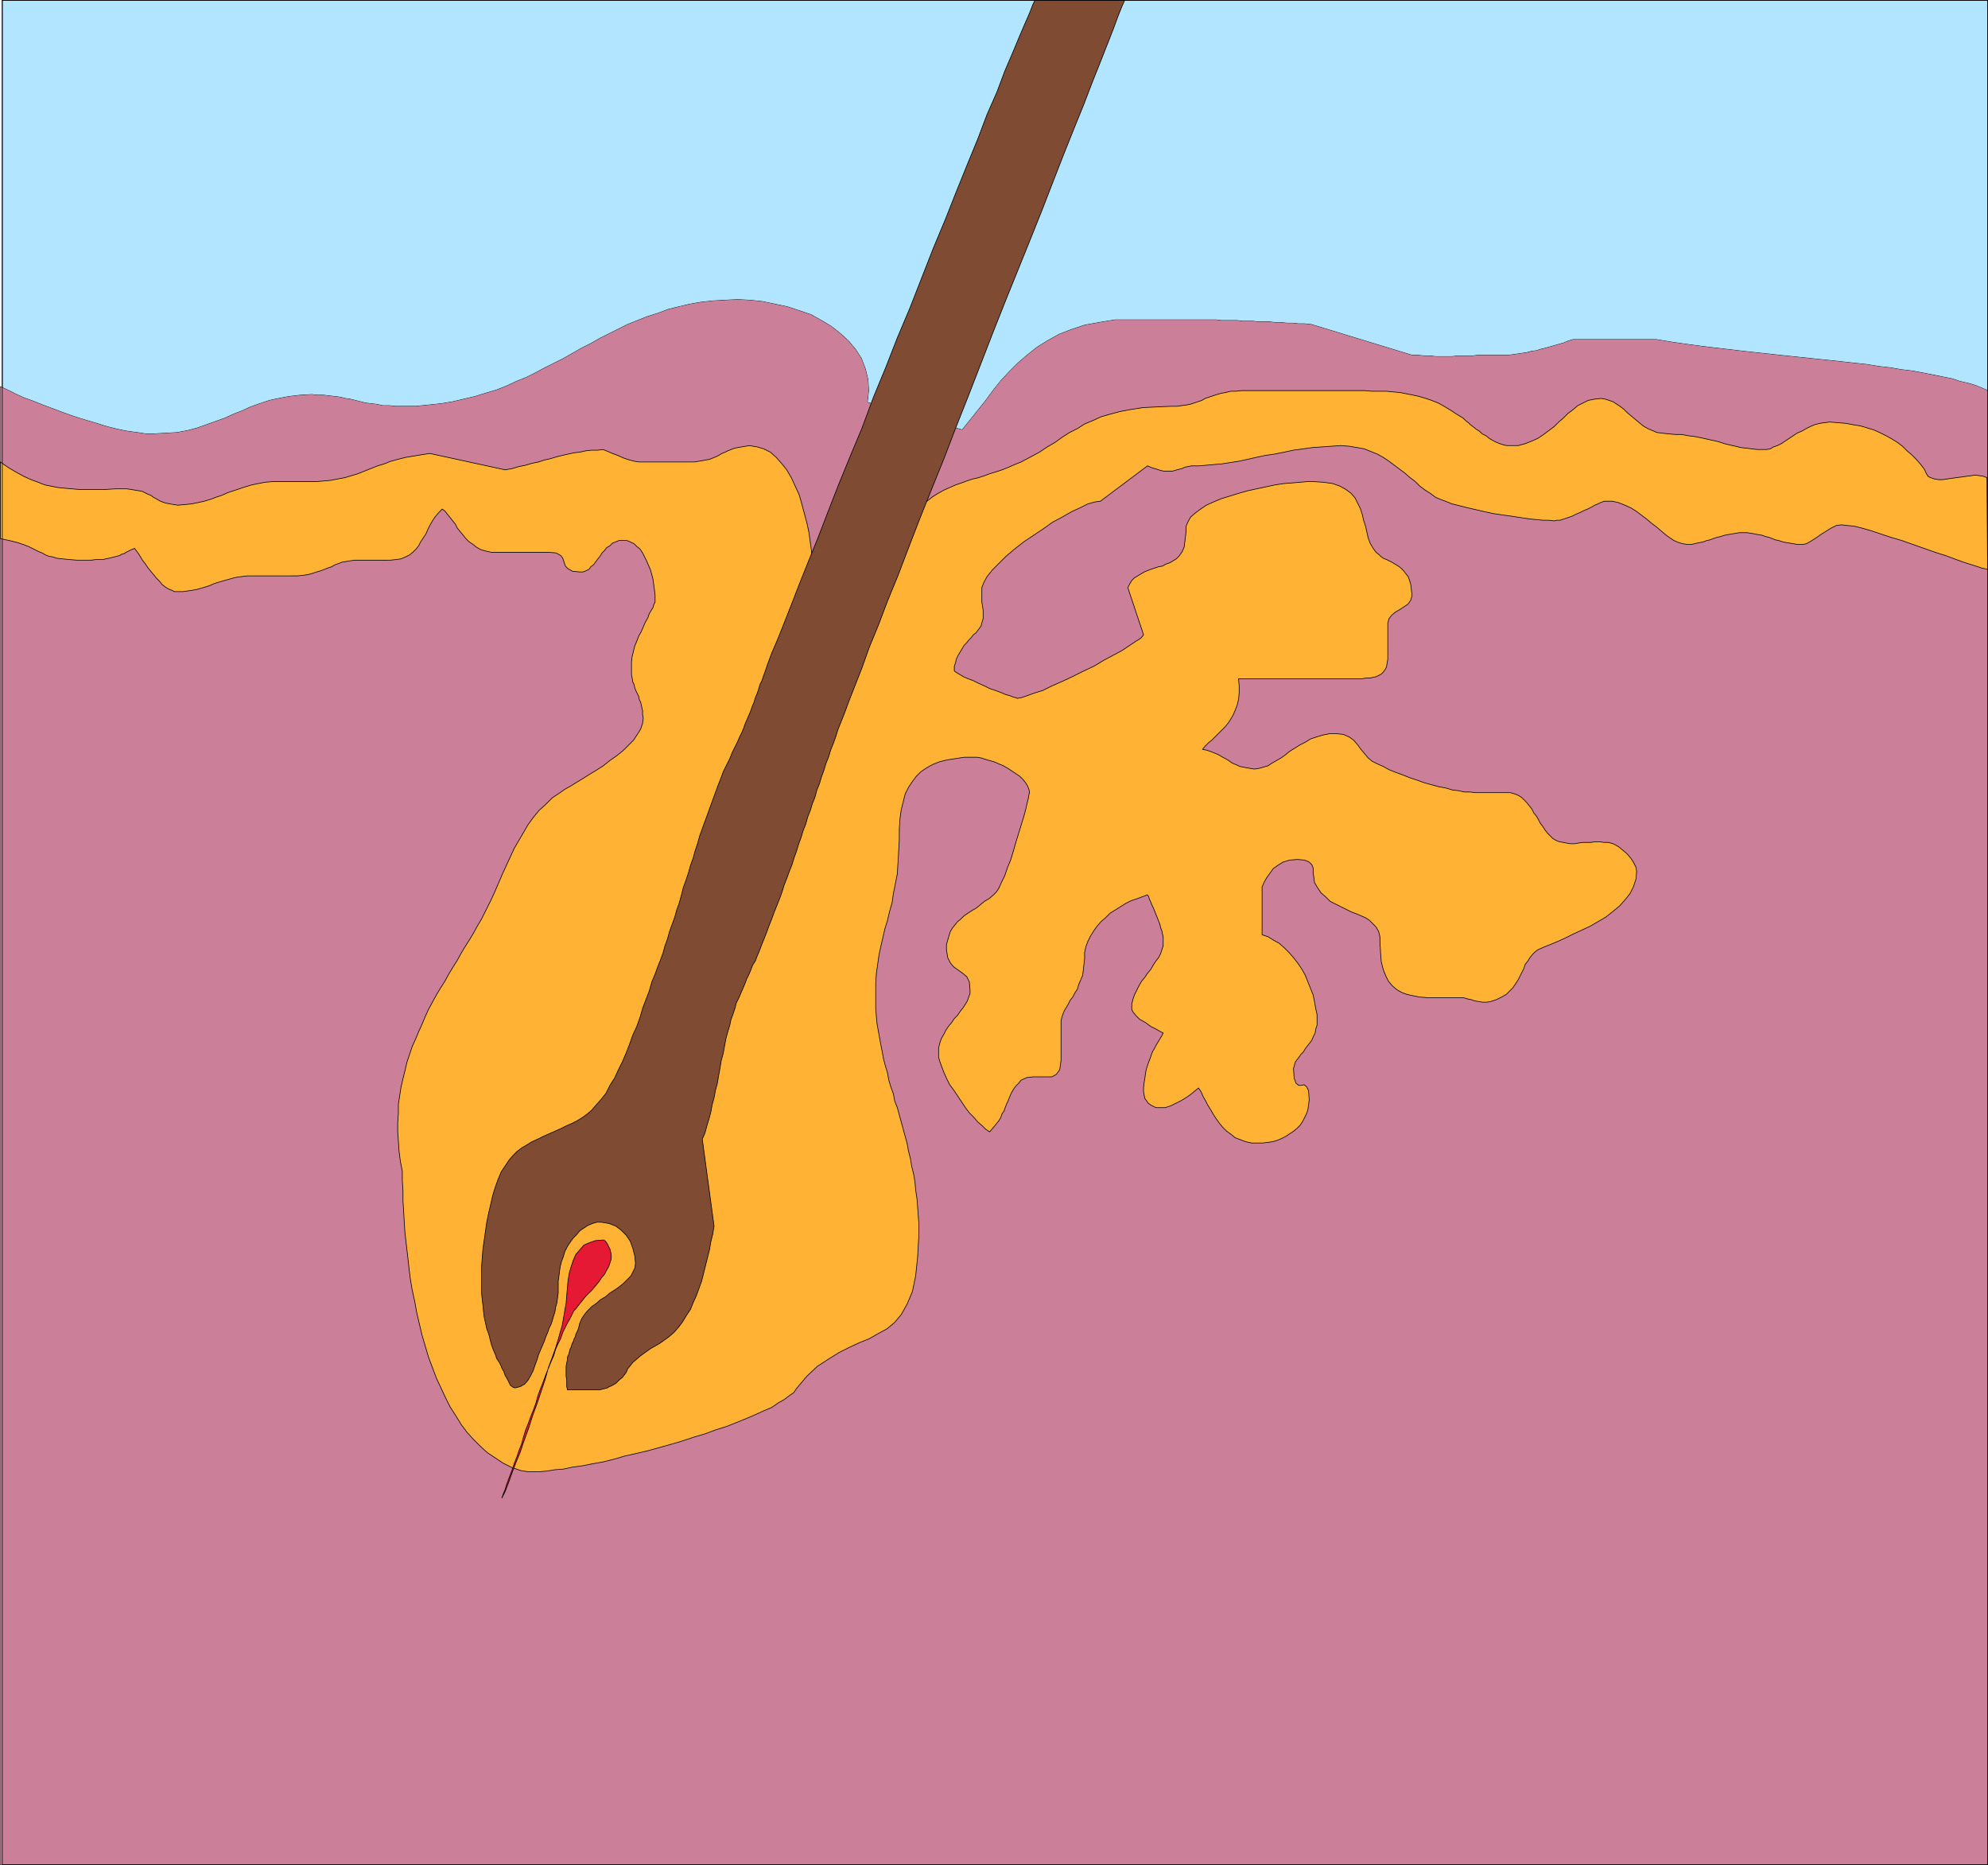
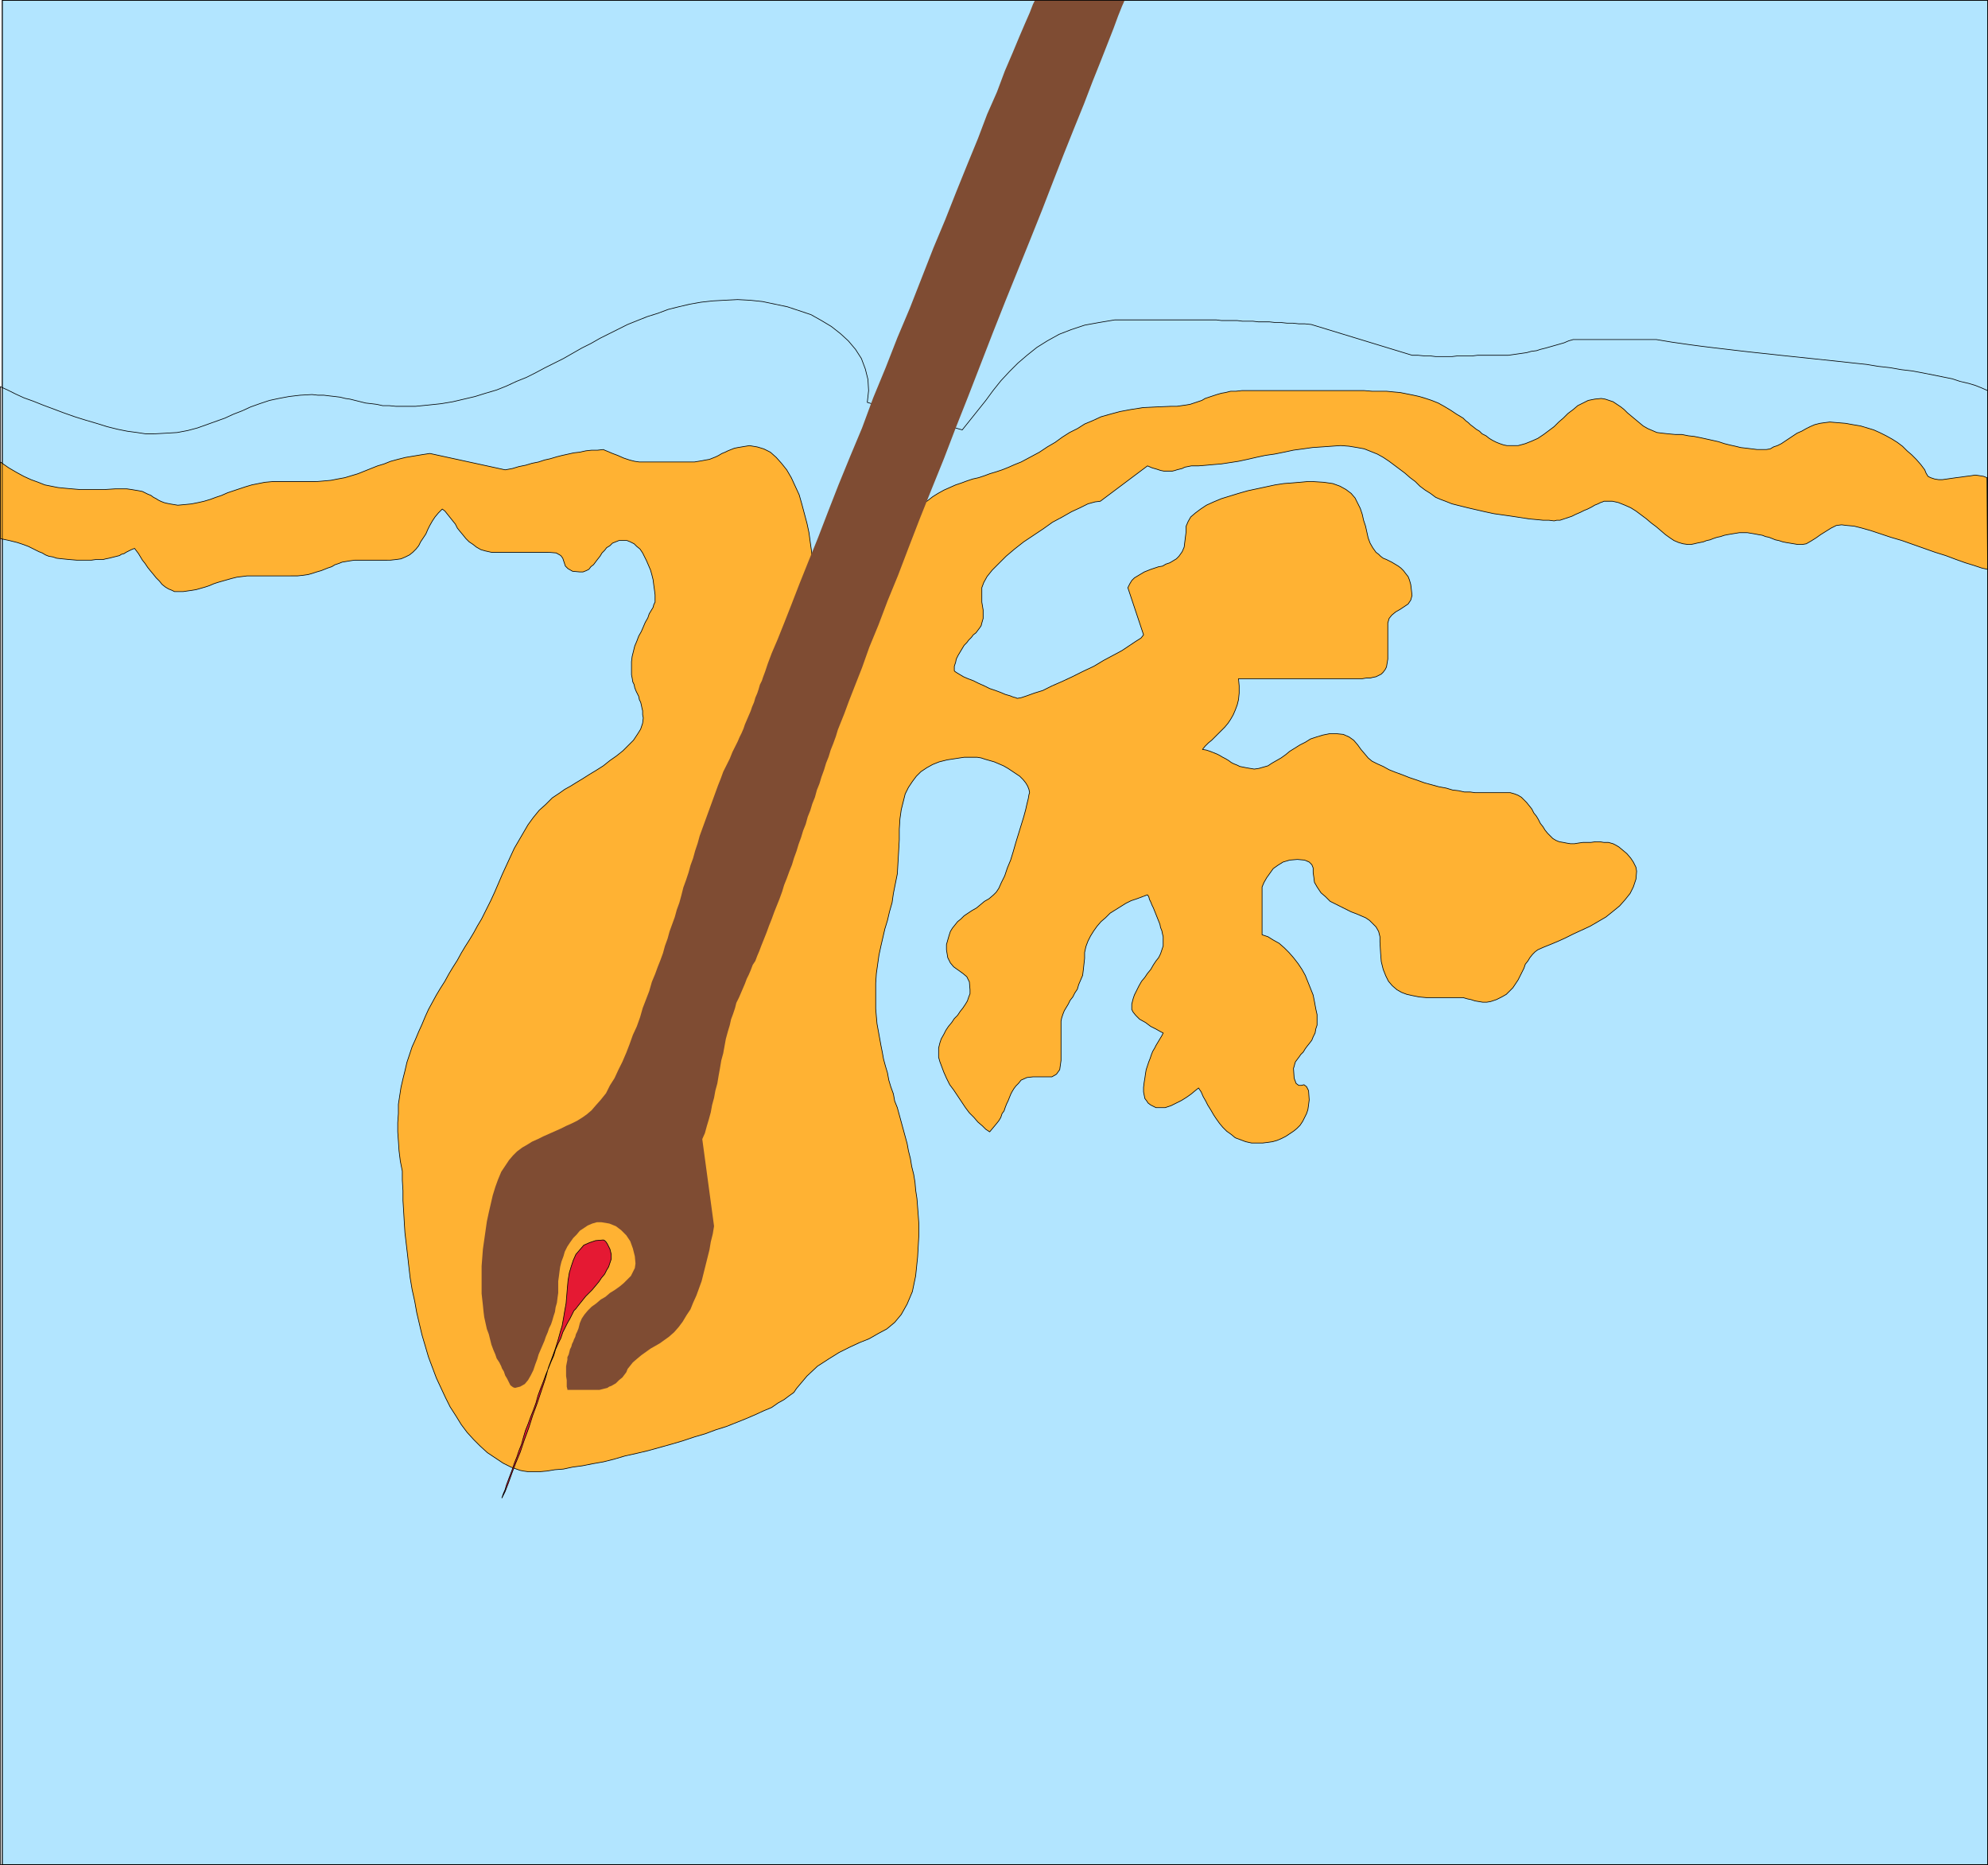
<svg xmlns="http://www.w3.org/2000/svg" xmlns:ns1="http://sodipodi.sourceforge.net/DTD/sodipodi-0.dtd" xmlns:ns2="http://www.inkscape.org/namespaces/inkscape" version="1.0" width="129.809mm" height="121.761mm" id="svg11" ns1:docname="Skin - Cross Section 1.wmf">
  <ns1:namedview id="namedview11" pagecolor="#ffffff" bordercolor="#000000" borderopacity="0.25" ns2:showpageshadow="2" ns2:pageopacity="0.0" ns2:pagecheckerboard="0" ns2:deskcolor="#d1d1d1" ns2:document-units="mm" />
  <defs id="defs1">
    <pattern id="WMFhbasepattern" patternUnits="userSpaceOnUse" width="6" height="6" x="0" y="0" />
  </defs>
  <path style="fill:#b2e5ff;fill-opacity:1;fill-rule:evenodd;stroke:none" d="M 0.566,0.081 H 255.409 277.548 490.536 V 460.117 H 0.566 Z" id="path1" />
  <path style="fill:none;stroke:#000000;stroke-width:0.162px;stroke-linecap:round;stroke-linejoin:round;stroke-miterlimit:4;stroke-dasharray:none;stroke-opacity:1" d="M 0.566,0.081 H 255.409 277.548 490.536 V 460.117 H 0.566 V 0.081" id="path2" />
  <path style="fill:none;stroke:#000000;stroke-width:0.162px;stroke-linecap:round;stroke-linejoin:round;stroke-miterlimit:4;stroke-dasharray:none;stroke-opacity:1" d="m 237.471,106.081 v 0 l 1.939,-2.424 1.939,-2.424 1.939,-2.424 1.778,-2.424 1.939,-2.424 2.101,-2.262 2.101,-2.101 2.262,-1.939 2.424,-1.939 2.586,-1.616 2.909,-1.616 2.909,-1.131 3.394,-1.131 3.555,-0.646 3.878,-0.646 h 4.202 v 0 h 1.616 1.454 1.616 1.293 1.454 1.454 1.454 1.454 1.293 1.293 1.293 1.293 1.293 1.293 1.293 l 1.293,0.162 h 1.293 1.293 1.293 l 1.293,0.162 h 1.293 1.293 l 1.293,0.162 h 1.454 1.293 l 1.454,0.162 h 1.454 l 1.454,0.162 h 1.454 l 1.454,0.162 h 1.454 l 1.616,0.162 24.886,7.595 v 0 h 1.454 l 1.616,0.162 h 1.454 l 1.293,0.162 h 1.454 1.293 1.293 l 1.293,-0.162 h 1.293 1.293 1.131 l 1.293,-0.162 h 1.293 1.293 1.293 1.293 v 0 h 1.293 1.131 l 1.131,-0.162 1.131,-0.162 1.131,-0.162 1.131,-0.162 1.131,-0.323 1.293,-0.162 0.97,-0.323 1.293,-0.323 1.131,-0.323 1.131,-0.323 1.131,-0.323 1.131,-0.323 1.131,-0.485 1.131,-0.323 h 20.523 v 0 l 1.939,0.323 1.939,0.323 2.262,0.323 2.262,0.323 2.424,0.323 2.586,0.323 2.747,0.323 2.747,0.323 2.747,0.323 2.909,0.323 3.07,0.323 2.909,0.323 3.07,0.323 3.07,0.323 3.07,0.323 3.07,0.323 3.07,0.323 2.909,0.323 3.07,0.323 2.909,0.485 2.909,0.323 2.747,0.485 2.747,0.323 2.586,0.485 2.424,0.485 2.424,0.485 2.424,0.485 1.939,0.646 2.101,0.485 1.616,0.485 1.616,0.646 1.454,0.646 v 20.198 23.915 319.618 H 0.081 V 132.905 113.999 95.417 v 0 l 1.778,0.808 1.939,0.97 2.101,0.97 2.262,0.808 2.424,0.97 2.586,0.97 2.586,0.97 2.747,0.97 2.586,0.808 2.747,0.808 2.586,0.808 2.586,0.646 2.424,0.485 2.424,0.323 2.101,0.323 h 2.101 v 0 l 2.909,-0.162 2.747,-0.162 2.586,-0.485 2.424,-0.646 2.262,-0.808 2.262,-0.808 2.262,-0.808 2.101,-0.97 2.101,-0.808 2.101,-0.97 2.262,-0.808 2.424,-0.808 2.262,-0.485 2.586,-0.485 2.747,-0.323 2.909,-0.162 v 0 l 1.454,0.162 h 1.454 l 1.293,0.162 1.454,0.162 1.293,0.162 1.293,0.323 1.131,0.162 1.293,0.323 1.293,0.323 1.293,0.323 1.454,0.162 1.293,0.162 1.454,0.323 h 1.616 l 1.616,0.162 h 1.616 v 0 h 3.232 l 3.232,-0.323 3.07,-0.323 2.909,-0.485 2.747,-0.646 2.747,-0.646 2.586,-0.808 2.747,-0.808 2.424,-0.97 2.424,-1.131 2.424,-0.97 2.262,-1.131 2.424,-1.293 2.262,-1.131 2.262,-1.131 2.262,-1.293 2.262,-1.293 2.262,-1.131 2.262,-1.293 2.262,-1.131 2.262,-1.131 2.262,-1.131 2.424,-0.97 2.424,-0.97 2.586,-0.808 2.586,-0.97 2.586,-0.646 2.747,-0.646 2.747,-0.485 2.909,-0.323 2.909,-0.162 3.232,-0.162 v 0 l 3.07,0.162 3.07,0.323 3.07,0.646 3.07,0.646 2.909,0.97 2.909,0.97 2.586,1.454 2.424,1.454 2.262,1.777 1.939,1.777 1.778,2.101 1.454,2.262 0.97,2.585 0.646,2.585 0.162,2.747 -0.323,2.909 23.432,6.787" id="path3" />
-   <path style="fill:#cc7f99;fill-opacity:1;fill-rule:evenodd;stroke:none" d="m 237.471,106.081 1.939,-2.424 1.939,-2.424 1.939,-2.424 1.778,-2.424 1.939,-2.424 2.101,-2.262 2.101,-2.101 2.262,-1.939 2.424,-1.939 2.586,-1.616 2.909,-1.616 2.909,-1.131 3.394,-1.131 3.555,-0.646 3.878,-0.646 h 4.202 1.616 1.454 1.616 1.293 1.454 1.454 1.454 1.454 1.293 1.293 1.293 1.293 1.293 1.293 1.293 l 1.293,0.162 h 1.293 1.293 1.293 l 1.293,0.162 h 1.293 1.293 l 1.293,0.162 h 1.454 1.293 l 1.454,0.162 h 1.454 l 1.454,0.162 h 1.454 l 1.454,0.162 h 1.454 l 1.616,0.162 24.886,7.595 h 1.454 l 1.616,0.162 h 1.454 l 1.293,0.162 h 1.454 1.293 1.293 l 1.293,-0.162 h 1.293 1.293 1.131 l 1.293,-0.162 h 1.293 1.293 1.293 1.293 1.293 1.131 l 1.131,-0.162 1.131,-0.162 1.131,-0.162 1.131,-0.162 1.131,-0.323 1.293,-0.162 0.97,-0.323 1.293,-0.323 1.131,-0.323 1.131,-0.323 1.131,-0.323 1.131,-0.323 1.131,-0.485 1.131,-0.323 h 20.523 l 1.939,0.323 1.939,0.323 2.262,0.323 2.262,0.323 2.424,0.323 2.586,0.323 2.747,0.323 2.747,0.323 2.747,0.323 2.909,0.323 3.07,0.323 2.909,0.323 3.07,0.323 3.07,0.323 3.07,0.323 3.07,0.323 3.07,0.323 2.909,0.323 3.07,0.323 2.909,0.485 2.909,0.323 2.747,0.485 2.747,0.323 2.586,0.485 2.424,0.485 2.424,0.485 2.424,0.485 1.939,0.646 2.101,0.485 1.616,0.485 1.616,0.646 1.454,0.646 v 20.198 23.915 319.618 H 0.081 V 132.905 113.999 95.417 l 1.778,0.808 1.939,0.97 2.101,0.97 2.262,0.808 2.424,0.97 2.586,0.97 2.586,0.97 2.747,0.97 2.586,0.808 2.747,0.808 2.586,0.808 2.586,0.646 2.424,0.485 2.424,0.323 2.101,0.323 h 2.101 l 2.909,-0.162 2.747,-0.162 2.586,-0.485 2.424,-0.646 2.262,-0.808 2.262,-0.808 2.262,-0.808 2.101,-0.97 2.101,-0.808 2.101,-0.97 2.262,-0.808 2.424,-0.808 2.262,-0.485 2.586,-0.485 2.747,-0.323 2.909,-0.162 1.454,0.162 h 1.454 l 1.293,0.162 1.454,0.162 1.293,0.162 1.293,0.323 1.131,0.162 1.293,0.323 1.293,0.323 1.293,0.323 1.454,0.162 1.293,0.162 1.454,0.323 h 1.616 l 1.616,0.162 h 1.616 3.232 l 3.232,-0.323 3.07,-0.323 2.909,-0.485 2.747,-0.646 2.747,-0.646 2.586,-0.808 2.747,-0.808 2.424,-0.97 2.424,-1.131 2.424,-0.97 2.262,-1.131 2.424,-1.293 2.262,-1.131 2.262,-1.131 2.262,-1.293 2.262,-1.293 2.262,-1.131 2.262,-1.293 2.262,-1.131 2.262,-1.131 2.262,-1.131 2.424,-0.97 2.424,-0.97 2.586,-0.808 2.586,-0.97 2.586,-0.646 2.747,-0.646 2.747,-0.485 2.909,-0.323 2.909,-0.162 3.232,-0.162 3.07,0.162 3.07,0.323 3.07,0.646 3.07,0.646 2.909,0.97 2.909,0.97 2.586,1.454 2.424,1.454 2.262,1.777 1.939,1.777 1.778,2.101 1.454,2.262 0.97,2.585 0.646,2.585 0.162,2.747 -0.323,2.909 z" id="path4" />
  <path style="fill:#ffb233;fill-opacity:1;fill-rule:evenodd;stroke:none" d="m 0.081,113.999 2.101,1.454 1.939,1.131 1.778,0.97 1.778,0.808 1.778,0.646 1.616,0.646 1.616,0.323 1.616,0.323 1.616,0.162 1.778,0.162 1.939,0.162 h 1.939 2.101 2.262 l 2.586,-0.162 h 2.747 l 1.131,0.162 0.97,0.162 0.97,0.162 0.808,0.162 0.646,0.323 0.646,0.323 0.808,0.323 0.646,0.485 0.646,0.323 0.485,0.323 0.646,0.323 0.808,0.323 0.646,0.162 0.808,0.162 0.97,0.162 0.97,0.162 1.778,-0.162 1.616,-0.162 1.616,-0.323 1.454,-0.323 1.616,-0.485 1.293,-0.485 1.454,-0.485 1.454,-0.646 1.454,-0.485 1.454,-0.485 1.454,-0.485 1.616,-0.485 1.616,-0.323 1.616,-0.323 1.778,-0.162 h 1.939 1.293 1.131 0.97 1.131 0.97 0.97 1.131 1.293 l 1.939,-0.162 1.778,-0.162 1.616,-0.323 1.778,-0.323 1.616,-0.485 1.616,-0.485 1.616,-0.646 1.616,-0.646 1.616,-0.646 1.616,-0.485 1.616,-0.646 1.778,-0.485 1.939,-0.485 1.939,-0.323 1.939,-0.323 2.101,-0.323 18.584,4.04 1.778,-0.323 1.616,-0.485 1.616,-0.323 1.616,-0.485 1.616,-0.323 1.454,-0.485 1.454,-0.323 1.616,-0.485 1.293,-0.323 1.454,-0.323 1.454,-0.323 1.454,-0.162 1.454,-0.323 1.454,-0.162 h 1.454 l 1.454,-0.162 0.323,0.162 0.808,0.323 1.131,0.485 1.293,0.485 1.454,0.646 1.454,0.485 1.293,0.323 1.131,0.162 h 0.97 0.808 1.131 0.97 0.97 0.97 0.97 1.131 0.808 0.97 0.808 0.808 0.646 0.646 0.485 0.485 l 0.97,-0.162 0.97,-0.162 0.808,-0.162 0.97,-0.162 0.808,-0.323 0.808,-0.323 0.646,-0.323 0.808,-0.485 0.808,-0.323 0.646,-0.323 0.808,-0.323 0.808,-0.323 0.808,-0.162 0.97,-0.162 0.97,-0.162 0.97,-0.162 1.939,0.323 1.616,0.485 1.616,0.808 1.454,1.293 1.293,1.454 1.293,1.616 1.131,1.939 0.97,2.101 0.97,2.101 0.646,2.262 0.646,2.424 0.646,2.424 0.485,2.262 0.323,2.424 0.323,2.262 0.162,2.101 2.909,-6.787 1.939,-0.485 1.778,-0.485 1.778,-0.485 1.616,-0.485 1.454,-0.485 1.454,-0.485 1.616,-0.485 1.454,-0.485 1.293,-0.485 1.454,-0.646 1.454,-0.485 1.454,-0.485 1.616,-0.485 1.454,-0.485 1.778,-0.485 1.778,-0.323 1.454,-1.131 1.293,-0.808 1.454,-0.808 1.454,-0.646 1.454,-0.646 1.454,-0.485 1.293,-0.485 1.454,-0.485 1.454,-0.323 1.454,-0.485 1.293,-0.485 1.616,-0.485 1.454,-0.485 1.616,-0.646 1.454,-0.646 1.616,-0.646 2.424,-1.293 2.101,-1.131 1.939,-1.293 1.939,-1.131 1.778,-1.293 1.778,-1.131 1.939,-0.97 1.778,-1.131 1.939,-0.808 2.101,-0.97 2.262,-0.646 2.424,-0.646 2.586,-0.485 3.07,-0.485 3.232,-0.162 3.717,-0.162 h 1.454 l 1.131,-0.162 1.131,-0.162 0.97,-0.162 0.97,-0.323 0.97,-0.323 0.97,-0.323 0.808,-0.485 0.97,-0.323 0.97,-0.323 0.97,-0.323 1.131,-0.323 0.97,-0.162 1.293,-0.323 h 1.293 l 1.454,-0.162 h 1.454 1.454 1.778 1.778 1.778 1.939 1.939 2.101 1.939 1.939 1.939 1.939 1.616 1.778 1.616 1.293 1.939 l 1.939,0.162 h 1.778 1.778 l 1.616,0.162 1.778,0.162 1.616,0.323 1.616,0.323 1.454,0.323 1.616,0.485 1.454,0.485 1.616,0.646 1.454,0.808 1.616,0.97 1.454,0.97 1.616,0.97 0.323,0.323 0.323,0.323 0.646,0.485 0.485,0.485 0.646,0.485 0.808,0.646 0.808,0.485 0.646,0.646 0.97,0.485 0.808,0.646 0.808,0.485 0.97,0.485 0.808,0.323 0.97,0.323 0.808,0.162 h 0.808 1.939 l 1.778,-0.485 1.616,-0.646 1.454,-0.646 1.454,-0.97 1.293,-0.97 1.293,-0.97 1.131,-1.131 1.131,-0.97 1.131,-1.131 1.293,-0.97 1.131,-0.97 1.293,-0.646 1.293,-0.646 1.616,-0.323 1.616,-0.162 0.97,0.162 0.97,0.323 0.97,0.323 0.97,0.646 0.97,0.646 0.808,0.646 0.808,0.808 0.97,0.808 0.97,0.808 0.97,0.808 0.97,0.808 1.131,0.646 1.131,0.485 1.131,0.485 1.293,0.162 1.454,0.162 1.778,0.162 h 1.616 l 1.616,0.323 1.454,0.162 1.616,0.323 1.454,0.323 1.454,0.323 1.454,0.323 1.454,0.485 1.293,0.323 1.454,0.323 1.293,0.323 1.454,0.162 1.293,0.162 1.293,0.162 h 1.293 0.97 l 0.97,-0.162 0.808,-0.485 0.97,-0.323 0.97,-0.485 0.97,-0.646 0.97,-0.646 0.97,-0.646 0.97,-0.646 1.131,-0.485 1.131,-0.646 0.97,-0.485 1.131,-0.485 1.293,-0.323 1.131,-0.162 1.293,-0.162 1.939,0.162 1.939,0.162 1.778,0.323 1.939,0.323 1.616,0.485 1.616,0.485 1.454,0.646 1.616,0.808 1.454,0.808 1.293,0.808 1.293,0.97 1.131,1.131 1.131,0.97 1.131,1.131 1.131,1.293 0.97,1.293 0.323,0.808 0.485,0.808 0.646,0.323 0.97,0.323 0.97,0.162 h 0.97 l 1.131,-0.162 1.131,-0.162 1.131,-0.162 1.293,-0.162 1.131,-0.162 1.293,-0.162 0.97,-0.162 1.131,0.162 0.97,0.162 0.808,0.323 0.162,22.622 -1.454,-0.323 -1.939,-0.646 -2.101,-0.646 -2.262,-0.808 -2.586,-0.97 -2.586,-0.808 -2.747,-0.97 -2.747,-0.97 -2.747,-0.97 -2.747,-0.808 -2.424,-0.808 -2.424,-0.808 -2.262,-0.646 -1.939,-0.485 -1.778,-0.162 -1.293,-0.162 -1.293,0.162 -1.293,0.646 -1.293,0.808 -1.293,0.808 -1.131,0.808 -1.293,0.808 -1.131,0.646 -0.97,0.162 h -1.131 l -0.97,-0.162 -0.97,-0.162 -0.97,-0.162 -0.808,-0.162 -0.97,-0.323 -0.808,-0.162 -0.808,-0.323 -0.808,-0.323 -0.808,-0.162 -0.808,-0.323 -0.97,-0.162 -0.808,-0.162 -0.97,-0.162 -0.97,-0.162 h -0.97 -0.97 l -0.97,0.162 -0.97,0.162 -0.97,0.162 -0.808,0.162 -0.97,0.323 -0.808,0.162 -0.97,0.323 -0.808,0.323 -0.808,0.162 -0.808,0.323 -0.808,0.162 -0.808,0.162 -0.646,0.162 -0.808,0.162 h -0.808 l -1.131,-0.162 -1.131,-0.323 -1.131,-0.485 -0.97,-0.646 -1.131,-0.808 -1.131,-0.97 -1.131,-0.97 -1.293,-0.97 -1.131,-0.97 -1.293,-0.97 -1.293,-0.97 -1.293,-0.808 -1.454,-0.646 -1.616,-0.646 -1.454,-0.323 h -1.778 -0.323 l -0.323,0.162 -0.485,0.162 -0.646,0.323 -0.808,0.323 -0.808,0.485 -0.97,0.485 -0.808,0.323 -0.97,0.485 -1.131,0.485 -0.97,0.485 -0.97,0.323 -0.97,0.323 -0.97,0.323 h -0.808 l -0.646,0.162 -1.293,-0.162 h -1.454 l -1.616,-0.162 -1.778,-0.162 -2.101,-0.323 -2.101,-0.323 -2.262,-0.323 -2.262,-0.323 -2.262,-0.485 -2.101,-0.485 -2.101,-0.485 -1.939,-0.485 -1.939,-0.485 -1.616,-0.646 -1.293,-0.485 -1.131,-0.485 -1.293,-0.97 -1.293,-0.808 -1.293,-0.97 -1.131,-1.131 -1.293,-0.97 -1.293,-1.131 -1.293,-0.97 -1.293,-0.97 -1.293,-0.97 -1.454,-0.97 -1.454,-0.808 -1.616,-0.646 -1.616,-0.646 -1.778,-0.323 -1.939,-0.323 -2.101,-0.162 -2.262,0.162 -2.262,0.162 -2.424,0.162 -2.262,0.323 -2.424,0.323 -2.262,0.485 -2.424,0.485 -2.262,0.323 -2.262,0.485 -2.101,0.485 -2.262,0.485 -2.101,0.323 -2.101,0.323 -1.939,0.162 -1.778,0.162 -1.939,0.162 h -0.97 -0.808 l -0.808,0.162 -0.808,0.162 -0.646,0.323 -0.646,0.162 -0.646,0.162 -0.485,0.162 -0.646,0.162 h -0.646 -0.808 -0.646 l -0.808,-0.162 -0.97,-0.323 -1.131,-0.323 -1.131,-0.485 -11.635,8.726 -1.293,0.162 -1.778,0.485 -1.939,0.97 -2.101,0.97 -2.262,1.293 -2.424,1.293 -2.262,1.616 -2.424,1.616 -2.424,1.616 -2.262,1.777 -2.101,1.777 -1.778,1.777 -1.616,1.616 -1.293,1.616 -0.808,1.454 -0.485,1.293 v 1.293 1.131 1.131 l 0.162,0.97 0.162,0.97 v 0.97 1.131 l -0.323,1.131 -0.162,0.646 -0.323,0.485 -0.485,0.646 -0.485,0.646 -0.646,0.485 -0.485,0.646 -0.646,0.646 -0.485,0.646 -0.646,0.646 -0.485,0.808 -0.485,0.808 -0.485,0.808 -0.485,0.97 -0.162,0.808 -0.323,0.97 v 1.131 l 0.162,0.162 0.485,0.323 0.808,0.485 0.808,0.485 1.131,0.485 1.293,0.485 1.293,0.646 1.454,0.646 1.293,0.646 1.454,0.485 1.293,0.485 1.131,0.485 1.131,0.323 0.808,0.323 0.646,0.162 0.323,0.162 0.97,-0.162 1.454,-0.485 1.778,-0.646 2.101,-0.646 2.262,-1.131 2.586,-1.131 2.424,-1.131 2.586,-1.293 2.747,-1.293 2.424,-1.454 2.424,-1.293 2.101,-1.131 1.939,-1.293 1.454,-0.97 1.293,-0.808 0.646,-0.808 -3.878,-11.634 0.485,-0.97 0.485,-0.808 0.646,-0.646 0.808,-0.485 0.808,-0.485 0.808,-0.485 0.808,-0.323 0.808,-0.323 0.97,-0.323 0.97,-0.323 0.97,-0.162 0.808,-0.485 0.97,-0.323 0.808,-0.485 0.808,-0.485 0.646,-0.646 0.808,-1.131 0.485,-1.131 0.162,-1.293 0.162,-1.293 0.162,-1.293 v -1.293 l 0.485,-1.131 0.646,-1.131 1.131,-0.97 1.293,-0.97 1.454,-0.97 1.778,-0.808 1.939,-0.808 2.101,-0.646 2.101,-0.646 2.262,-0.646 2.262,-0.485 2.262,-0.485 2.262,-0.485 2.101,-0.323 2.101,-0.162 1.939,-0.162 1.778,-0.162 h 1.454 l 2.586,0.162 2.262,0.323 1.778,0.646 1.454,0.808 1.293,0.97 0.97,1.131 0.646,1.293 0.646,1.293 0.485,1.454 0.323,1.454 0.485,1.454 0.323,1.454 0.323,1.454 0.485,1.293 0.646,1.131 0.808,1.131 0.646,0.485 0.485,0.485 0.646,0.485 0.808,0.323 0.646,0.323 0.646,0.323 0.808,0.485 0.808,0.485 0.646,0.485 0.646,0.646 0.485,0.646 0.646,0.808 0.323,0.808 0.323,1.131 0.162,1.293 0.162,1.454 -0.323,1.131 -0.646,0.97 -0.97,0.646 -0.97,0.646 -1.131,0.646 -0.97,0.808 -0.646,0.808 -0.323,1.131 v 1.131 0.97 0.97 0.808 0.97 0.97 0.97 1.131 0.97 l -0.162,0.97 -0.162,0.97 -0.323,0.646 -0.485,0.646 -0.485,0.485 -0.646,0.323 -0.646,0.323 -0.808,0.162 -0.646,0.162 h -0.97 l -0.97,0.162 h -0.97 -1.131 -0.97 -1.293 -1.131 -1.293 -1.293 -1.293 -1.454 -1.454 -1.616 -1.616 -1.616 -1.778 -1.778 -1.939 -1.939 -1.939 -1.939 -2.101 l 0.162,1.777 v 1.777 l -0.162,1.616 -0.323,1.293 -0.485,1.293 -0.485,1.131 -0.646,1.131 -0.646,0.97 -0.808,0.97 -0.808,0.808 -0.808,0.808 -0.808,0.808 -0.808,0.808 -0.808,0.646 -0.808,0.808 -0.646,0.808 0.97,0.162 0.97,0.323 0.808,0.323 0.808,0.323 0.646,0.323 0.808,0.485 0.646,0.323 0.808,0.485 0.646,0.485 0.646,0.323 0.808,0.323 0.646,0.323 0.808,0.162 0.808,0.162 0.97,0.162 0.97,0.162 1.131,-0.162 1.131,-0.323 1.131,-0.323 0.97,-0.646 1.131,-0.646 1.131,-0.646 1.131,-0.808 0.97,-0.808 1.293,-0.808 1.293,-0.808 1.293,-0.646 1.293,-0.808 1.454,-0.485 1.616,-0.485 1.616,-0.323 h 1.778 l 1.616,0.162 1.454,0.646 1.131,0.808 0.97,1.131 0.808,1.131 0.97,1.131 0.808,0.97 0.97,0.808 1.293,0.646 1.454,0.646 1.454,0.808 1.616,0.646 1.778,0.646 1.616,0.646 1.939,0.646 1.778,0.646 1.778,0.485 1.778,0.485 1.778,0.323 1.616,0.485 1.454,0.162 1.454,0.323 h 1.454 l 1.131,0.162 h 1.131 0.97 0.97 0.808 0.97 0.97 0.97 0.97 0.97 l 1.131,0.323 0.808,0.323 0.808,0.485 0.646,0.646 0.646,0.646 0.646,0.808 0.646,0.808 0.485,0.97 0.646,0.808 0.485,0.808 0.485,0.97 0.646,0.808 0.485,0.808 0.646,0.808 0.646,0.646 0.646,0.646 0.808,0.485 0.808,0.323 0.97,0.162 0.808,0.162 0.97,0.162 h 0.97 l 0.97,-0.162 1.131,-0.162 h 0.97 0.97 l 1.131,-0.162 h 1.131 l 0.97,0.162 h 1.131 l 1.131,0.323 0.646,0.323 0.808,0.485 0.97,0.808 0.97,0.808 0.97,1.131 0.646,0.97 0.646,1.293 0.162,0.97 -0.162,1.939 -0.646,1.939 -0.808,1.616 -1.293,1.616 -1.293,1.454 -1.778,1.454 -1.616,1.293 -1.939,1.131 -1.939,1.131 -2.101,0.97 -2.101,0.97 -1.939,0.97 -1.778,0.808 -1.939,0.808 -1.616,0.646 -1.454,0.646 -0.646,0.485 -0.646,0.646 -0.646,0.808 -0.485,0.808 -0.646,0.808 -0.323,0.97 -0.485,0.97 -0.485,0.97 -0.485,0.97 -0.646,0.97 -0.646,0.97 -0.808,0.808 -0.808,0.808 -1.131,0.646 -1.293,0.646 -1.454,0.485 -0.97,0.162 h -0.97 l -0.97,-0.162 -0.97,-0.162 -0.97,-0.323 -0.808,-0.162 -1.131,-0.323 h -0.97 -2.262 -1.939 -2.101 -1.778 l -1.778,-0.162 -1.616,-0.323 -1.454,-0.323 -1.293,-0.485 -1.131,-0.646 -1.131,-0.97 -0.97,-1.131 -0.646,-1.293 -0.646,-1.616 -0.485,-1.939 -0.162,-2.101 -0.162,-2.747 v -1.293 l -0.323,-1.293 -0.646,-1.131 -0.808,-0.808 -0.808,-0.808 -0.97,-0.646 -1.131,-0.485 -1.131,-0.485 -1.293,-0.485 -1.293,-0.646 -1.293,-0.646 -1.293,-0.646 -1.293,-0.646 -1.131,-1.131 -1.131,-0.97 -0.97,-1.454 -0.646,-1.131 -0.162,-1.293 -0.162,-1.131 v -1.131 l -0.323,-0.808 -0.646,-0.646 -1.131,-0.485 -1.778,-0.162 -1.939,0.162 -1.616,0.485 -1.293,0.808 -1.131,0.808 -0.808,1.131 -0.808,1.131 -0.646,1.131 -0.485,1.131 v 11.796 l 1.454,0.485 1.293,0.808 1.454,0.808 1.293,1.131 1.131,1.131 1.131,1.293 1.131,1.454 0.97,1.454 0.808,1.454 0.646,1.616 0.646,1.616 0.646,1.616 0.323,1.616 0.323,1.777 0.323,1.454 v 1.616 0.97 l -0.323,0.97 -0.162,0.97 -0.485,0.97 -0.323,0.808 -0.485,0.646 -0.646,0.808 -0.485,0.646 -0.485,0.808 -0.646,0.646 -0.323,0.485 -0.485,0.646 -0.485,0.646 -0.162,0.485 -0.162,0.646 -0.162,0.485 0.162,2.424 0.485,1.293 0.646,0.485 h 0.646 l 0.646,-0.162 0.646,0.485 0.485,0.97 0.162,2.262 -0.162,1.293 -0.162,1.131 -0.323,0.97 -0.485,0.97 -0.485,0.97 -0.646,0.97 -0.808,0.808 -0.808,0.646 -0.97,0.646 -0.97,0.646 -0.97,0.485 -1.131,0.485 -1.131,0.323 -1.131,0.162 -1.293,0.162 h -1.131 -1.616 l -1.454,-0.323 -1.293,-0.485 -1.293,-0.485 -0.97,-0.808 -1.131,-0.808 -0.97,-0.97 -0.808,-0.97 -0.808,-1.131 -0.646,-0.97 -0.646,-1.131 -0.808,-1.293 -0.485,-0.97 -0.646,-1.131 -0.485,-1.131 -0.646,-0.97 -0.808,0.646 -0.97,0.808 -1.131,0.808 -1.293,0.808 -1.293,0.646 -1.293,0.646 -1.454,0.485 h -1.454 -0.808 l -0.646,-0.323 -0.646,-0.323 -0.646,-0.485 -0.323,-0.485 -0.485,-0.646 -0.162,-0.808 -0.162,-0.808 v -1.131 l 0.162,-1.293 0.162,-0.97 0.162,-1.131 0.162,-0.97 0.323,-0.97 0.323,-0.97 0.323,-0.808 0.323,-0.97 0.323,-0.808 0.485,-0.808 0.323,-0.646 0.485,-0.808 0.485,-0.808 0.485,-0.808 0.323,-0.646 -0.646,-0.323 -1.131,-0.646 -1.293,-0.646 -1.293,-0.97 -1.454,-0.808 -0.97,-0.97 -0.646,-0.808 -0.323,-0.646 v -1.293 l 0.323,-1.293 0.323,-0.97 0.646,-1.293 0.485,-0.97 0.646,-1.131 0.808,-0.97 0.646,-0.97 0.808,-0.97 0.646,-1.131 0.646,-0.97 0.646,-0.808 0.485,-0.97 0.323,-0.97 0.323,-0.97 v -0.97 -0.485 -0.808 l -0.162,-0.646 -0.162,-0.808 -0.323,-0.808 -0.162,-0.808 -0.323,-0.808 -0.323,-0.808 -0.323,-0.808 -0.323,-0.808 -0.323,-0.808 -0.323,-0.646 -0.323,-0.808 -0.323,-0.646 -0.162,-0.646 -0.323,-0.485 -1.293,0.485 -1.293,0.485 -1.454,0.485 -1.293,0.646 -1.293,0.808 -1.293,0.808 -1.293,0.808 -1.131,1.131 -1.131,0.97 -0.97,1.131 -0.808,1.131 -0.808,1.293 -0.646,1.293 -0.485,1.293 -0.323,1.454 v 1.454 l -0.162,1.454 -0.162,1.454 -0.162,1.293 -0.485,1.131 -0.485,1.131 -0.323,1.131 -0.646,0.97 -0.485,0.97 -0.646,0.808 -0.485,0.97 -0.485,0.808 -0.485,0.808 -0.323,0.808 -0.323,0.97 -0.162,0.808 v 0.97 1.293 0.97 1.131 0.97 0.97 1.131 1.131 1.131 l -0.323,2.262 -0.808,1.131 -1.131,0.646 h -1.454 -1.616 -1.616 l -1.454,0.162 -1.454,0.646 -0.646,0.808 -0.646,0.646 -0.485,0.646 -0.485,0.808 -0.323,0.646 -0.323,0.808 -0.323,0.808 -0.323,0.646 -0.323,0.808 -0.323,0.97 -0.485,0.646 -0.323,0.97 -0.485,0.808 -0.646,0.808 -0.808,0.97 -0.808,0.97 -0.97,-0.646 -0.808,-0.808 -1.131,-0.97 -0.97,-1.131 -1.131,-1.131 -0.97,-1.293 -0.97,-1.454 -0.97,-1.454 -0.97,-1.454 -0.97,-1.293 -0.808,-1.616 -0.646,-1.454 -0.485,-1.293 -0.485,-1.293 -0.323,-1.131 v -1.131 -1.131 l 0.323,-1.293 0.323,-0.97 0.646,-1.131 0.485,-0.97 0.646,-0.97 0.808,-0.97 0.646,-0.97 0.808,-0.808 0.646,-0.97 0.646,-0.808 0.646,-0.97 0.485,-0.808 0.323,-0.97 0.323,-0.808 v -0.97 l -0.162,-1.939 -0.646,-1.293 -0.97,-0.808 -1.131,-0.808 -1.131,-0.808 -0.808,-0.97 -0.646,-1.293 -0.323,-1.939 v -1.293 l 0.323,-1.131 0.323,-1.131 0.323,-0.97 0.485,-0.808 0.646,-0.808 0.646,-0.808 0.808,-0.646 0.808,-0.808 0.97,-0.646 0.97,-0.646 1.131,-0.646 0.97,-0.808 0.97,-0.808 1.131,-0.646 1.131,-0.97 0.646,-0.646 0.646,-0.97 0.646,-1.454 0.808,-1.616 0.646,-1.939 0.808,-1.939 0.646,-2.101 0.646,-2.262 0.646,-2.101 0.646,-2.101 0.646,-2.101 0.485,-1.777 0.323,-1.454 0.323,-1.293 0.162,-0.97 0.162,-0.485 -0.162,-0.808 -0.323,-0.808 -0.485,-0.808 -0.646,-0.808 -0.808,-0.808 -0.97,-0.646 -0.97,-0.646 -0.97,-0.646 -1.131,-0.646 -1.131,-0.485 -1.131,-0.485 -1.131,-0.323 -1.131,-0.323 -0.97,-0.323 -0.97,-0.162 h -0.808 -2.424 l -2.101,0.323 -2.101,0.323 -1.939,0.485 -1.616,0.646 -1.454,0.808 -1.454,0.97 -1.131,1.131 -0.97,1.293 -0.97,1.454 -0.808,1.616 -0.485,1.939 -0.485,1.939 -0.323,2.262 -0.162,2.585 v 2.585 l -0.162,2.909 -0.162,2.747 -0.162,2.747 -0.485,2.424 -0.485,2.424 -0.323,2.262 -0.646,2.262 -0.485,2.101 -0.646,2.101 -0.485,2.101 -0.485,2.101 -0.485,2.262 -0.323,2.262 -0.323,2.262 -0.162,2.424 v 2.585 1.939 1.777 l 0.162,1.939 0.162,1.777 0.323,1.777 0.323,1.777 0.323,1.777 0.323,1.616 0.323,1.777 0.485,1.777 0.485,1.616 0.323,1.777 0.485,1.616 0.646,1.777 0.323,1.777 0.646,1.616 0.485,1.777 0.485,1.777 0.485,1.777 0.485,1.777 0.485,1.777 0.323,1.777 0.485,1.939 0.323,1.939 0.485,1.939 0.323,1.939 0.162,1.939 0.323,2.101 0.162,2.101 0.162,2.101 0.162,2.262 v 2.262 l -0.323,5.656 -0.485,4.686 -0.808,3.878 -1.293,3.07 -1.454,2.585 -1.616,1.939 -1.939,1.616 -2.101,1.131 -2.262,1.293 -2.424,0.97 -2.424,1.131 -2.586,1.293 -2.586,1.616 -2.747,1.777 -2.586,2.424 -2.586,3.07 -0.646,0.97 -1.131,0.808 -1.293,0.97 -1.454,0.808 -1.616,1.131 -1.939,0.808 -2.101,0.97 -2.262,0.97 -2.424,0.97 -2.424,0.97 -2.586,0.808 -2.586,0.97 -2.747,0.808 -2.909,0.97 -2.747,0.808 -2.909,0.808 -2.909,0.808 -2.747,0.646 -2.909,0.646 -2.747,0.808 -2.586,0.646 -2.747,0.485 -2.424,0.485 -2.424,0.323 -2.262,0.485 -2.101,0.162 -1.939,0.323 -1.778,0.162 h -1.616 -1.293 l -1.131,-0.162 -0.808,-0.162 -2.262,-0.808 -1.939,-0.97 -1.939,-1.293 -1.939,-1.293 -1.778,-1.616 -1.616,-1.616 -1.616,-1.777 -1.454,-1.939 -1.293,-2.101 -1.454,-2.262 -1.131,-2.262 -1.131,-2.424 -1.131,-2.424 -0.97,-2.585 -0.97,-2.585 -0.808,-2.747 -0.808,-2.747 -0.646,-2.747 -0.646,-2.747 -0.485,-2.747 -0.646,-2.909 -0.485,-2.909 -0.323,-2.747 -0.323,-2.909 -0.323,-2.747 -0.323,-2.747 -0.162,-2.585 -0.162,-2.747 -0.162,-2.585 v -2.424 l -0.162,-2.585 v -2.262 l -0.485,-2.424 -0.323,-2.585 -0.162,-2.424 -0.162,-2.262 v -2.262 l 0.162,-2.262 v -2.262 l 0.323,-2.101 0.323,-2.101 0.485,-2.101 0.485,-1.939 0.485,-2.101 0.646,-1.939 0.646,-1.939 0.808,-1.777 0.808,-1.939 0.808,-1.777 0.808,-1.939 0.808,-1.777 0.97,-1.777 0.97,-1.777 0.97,-1.616 1.131,-1.777 0.97,-1.777 0.97,-1.616 1.131,-1.777 0.97,-1.777 0.97,-1.616 1.131,-1.777 0.97,-1.616 0.97,-1.777 0.97,-1.616 1.131,-2.262 1.131,-2.262 0.97,-2.101 0.97,-2.262 0.97,-2.262 0.97,-2.101 0.97,-2.101 0.97,-2.101 1.131,-1.939 1.131,-1.939 1.131,-1.939 1.293,-1.777 1.454,-1.777 1.616,-1.454 1.616,-1.616 1.939,-1.293 1.131,-0.808 1.454,-0.808 1.293,-0.808 1.616,-0.97 1.778,-1.131 1.616,-0.97 1.778,-1.131 1.616,-1.293 1.616,-1.131 1.616,-1.293 1.293,-1.293 1.293,-1.293 0.97,-1.454 0.808,-1.293 0.485,-1.454 0.162,-1.293 -0.162,-0.808 v -0.97 l -0.162,-0.646 -0.162,-0.808 -0.162,-0.646 -0.323,-0.646 -0.162,-0.808 -0.323,-0.646 -0.323,-0.646 -0.323,-0.808 -0.162,-0.808 -0.323,-0.646 -0.162,-0.97 -0.162,-0.808 v -0.97 -0.97 -1.293 l 0.162,-1.293 0.323,-1.293 0.323,-1.293 0.485,-1.131 0.485,-1.293 0.646,-1.131 0.485,-1.131 0.485,-1.131 0.646,-1.131 0.323,-0.97 0.485,-0.808 0.485,-0.808 0.162,-0.646 0.323,-0.646 v -0.646 -1.131 l -0.162,-1.293 -0.162,-1.131 -0.162,-1.293 -0.323,-1.293 -0.323,-1.131 -0.485,-1.131 -0.485,-1.131 -0.485,-0.97 -0.485,-0.97 -0.646,-0.97 -0.808,-0.646 -0.646,-0.646 -0.97,-0.485 -0.808,-0.323 h -0.808 -1.131 l -0.808,0.323 -0.808,0.323 -0.646,0.646 -0.808,0.485 -0.485,0.646 -0.646,0.646 -0.485,0.808 -0.646,0.808 -0.485,0.646 -0.485,0.646 -0.646,0.485 -0.485,0.646 -0.646,0.323 -0.808,0.323 h -0.808 l -1.778,-0.162 -1.131,-0.646 -0.646,-0.646 -0.323,-0.97 -0.323,-0.97 -0.485,-0.646 -1.131,-0.646 -1.939,-0.162 h -0.97 -0.808 -0.808 -0.808 -0.646 -0.808 -0.808 -0.646 -0.646 -0.808 -0.808 -0.808 -0.646 -0.808 -0.97 -0.808 -1.454 l -1.454,-0.323 -1.131,-0.323 -1.131,-0.646 -0.808,-0.646 -0.97,-0.646 -0.808,-0.808 -0.646,-0.808 -0.808,-0.97 -0.646,-0.808 -0.485,-0.97 -0.646,-0.808 -0.646,-0.808 -0.646,-0.808 -0.646,-0.808 -0.646,-0.485 -0.97,0.97 -0.808,0.97 -0.646,0.97 -0.646,1.131 -0.485,0.97 -0.485,1.131 -0.646,0.97 -0.646,0.97 -0.485,0.97 -0.646,0.808 -0.808,0.808 -0.808,0.646 -0.97,0.485 -1.131,0.485 -1.131,0.162 -1.454,0.162 H 95.425 94.455 93.485 92.516 91.708 90.577 89.607 88.638 87.506 l -1.131,0.162 -0.97,0.162 -0.97,0.162 -0.808,0.323 -0.97,0.323 -0.808,0.485 -0.97,0.323 -0.808,0.323 -0.808,0.323 -1.131,0.323 -0.97,0.323 -1.131,0.323 -1.131,0.162 -1.454,0.162 H 72.154 70.7 69.407 68.438 67.306 66.175 65.044 63.751 62.458 61.004 l -1.293,0.162 -1.293,0.162 -1.293,0.323 -1.131,0.323 -1.131,0.323 -1.131,0.323 -0.97,0.323 -1.131,0.485 -0.97,0.323 -1.131,0.323 -1.131,0.323 -0.97,0.162 -1.131,0.162 -1.131,0.162 h -1.293 -0.808 l -0.646,-0.323 -0.808,-0.323 -0.808,-0.485 -0.808,-0.646 -0.646,-0.808 -0.808,-0.808 -0.646,-0.808 -0.808,-0.97 -0.646,-0.808 -0.646,-0.97 -0.646,-0.808 -0.485,-0.808 -0.485,-0.808 -0.485,-0.646 -0.485,-0.646 -0.808,0.323 -0.646,0.323 -0.646,0.323 -0.485,0.323 -0.646,0.162 -0.485,0.323 -0.646,0.162 -0.646,0.162 -0.646,0.162 -0.646,0.162 -0.808,0.162 -0.646,0.162 h -0.97 -0.808 l -1.131,0.162 h -1.131 -2.424 l -1.939,-0.162 -1.616,-0.162 -1.454,-0.162 -0.97,-0.323 -0.97,-0.162 -0.808,-0.323 -0.808,-0.485 -0.808,-0.323 -0.646,-0.323 -0.97,-0.485 -0.97,-0.485 -1.293,-0.485 -1.454,-0.485 -1.939,-0.485 -2.262,-0.485 z" id="path5" />
  <path style="fill:none;stroke:#000000;stroke-width:0.162px;stroke-linecap:round;stroke-linejoin:round;stroke-miterlimit:4;stroke-dasharray:none;stroke-opacity:1" d="m 0.081,113.999 v 0 l 2.101,1.454 1.939,1.131 1.778,0.97 1.778,0.808 1.778,0.646 1.616,0.646 1.616,0.323 1.616,0.323 1.616,0.162 1.778,0.162 1.939,0.162 h 1.939 2.101 2.262 l 2.586,-0.162 h 2.747 v 0 l 1.131,0.162 0.97,0.162 0.97,0.162 0.808,0.162 0.646,0.323 0.646,0.323 0.808,0.323 0.646,0.485 0.646,0.323 0.485,0.323 0.646,0.323 0.808,0.323 0.646,0.162 0.808,0.162 0.97,0.162 0.97,0.162 v 0 l 1.778,-0.162 1.616,-0.162 1.616,-0.323 1.454,-0.323 1.616,-0.485 1.293,-0.485 1.454,-0.485 1.454,-0.646 1.454,-0.485 1.454,-0.485 1.454,-0.485 1.616,-0.485 1.616,-0.323 1.616,-0.323 1.778,-0.162 h 1.939 v 0 h 1.293 1.131 0.97 1.131 0.97 0.97 1.131 1.293 v 0 l 1.939,-0.162 1.778,-0.162 1.616,-0.323 1.778,-0.323 1.616,-0.485 1.616,-0.485 1.616,-0.646 1.616,-0.646 1.616,-0.646 1.616,-0.485 1.616,-0.646 1.778,-0.485 1.939,-0.485 1.939,-0.323 1.939,-0.323 2.101,-0.323 18.584,4.04 v 0 l 1.778,-0.323 1.616,-0.485 1.616,-0.323 1.616,-0.485 1.616,-0.323 1.454,-0.485 1.454,-0.323 1.616,-0.485 1.293,-0.323 1.454,-0.323 1.454,-0.323 1.454,-0.162 1.454,-0.323 1.454,-0.162 h 1.454 l 1.454,-0.162 v 0 l 0.323,0.162 0.808,0.323 1.131,0.485 1.293,0.485 1.454,0.646 1.454,0.485 1.293,0.323 1.131,0.162 v 0 h 0.97 0.808 1.131 0.97 0.97 0.97 0.97 1.131 0.808 0.97 0.808 0.808 0.646 0.646 0.485 0.485 v 0 l 0.97,-0.162 0.97,-0.162 0.808,-0.162 0.97,-0.162 0.808,-0.323 0.808,-0.323 0.646,-0.323 0.808,-0.485 0.808,-0.323 0.646,-0.323 0.808,-0.323 0.808,-0.323 0.808,-0.162 0.97,-0.162 0.97,-0.162 0.97,-0.162 v 0 l 1.939,0.323 1.616,0.485 1.616,0.808 1.454,1.293 1.293,1.454 1.293,1.616 1.131,1.939 0.97,2.101 0.97,2.101 0.646,2.262 0.646,2.424 0.646,2.424 0.485,2.262 0.323,2.424 0.323,2.262 0.162,2.101 2.909,-6.787 v 0 l 1.939,-0.485 1.778,-0.485 1.778,-0.485 1.616,-0.485 1.454,-0.485 1.454,-0.485 1.616,-0.485 1.454,-0.485 1.293,-0.485 1.454,-0.646 1.454,-0.485 1.454,-0.485 1.616,-0.485 1.454,-0.485 1.778,-0.485 1.778,-0.323 v 0 l 1.454,-1.131 1.293,-0.808 1.454,-0.808 1.454,-0.646 1.454,-0.646 1.454,-0.485 1.293,-0.485 1.454,-0.485 1.454,-0.323 1.454,-0.485 1.293,-0.485 1.616,-0.485 1.454,-0.485 1.616,-0.646 1.454,-0.646 1.616,-0.646 v 0 l 2.424,-1.293 2.101,-1.131 1.939,-1.293 1.939,-1.131 1.778,-1.293 1.778,-1.131 1.939,-0.97 1.778,-1.131 1.939,-0.808 2.101,-0.97 2.262,-0.646 2.424,-0.646 2.586,-0.485 3.07,-0.485 3.232,-0.162 3.717,-0.162 v 0 h 1.454 l 1.131,-0.162 1.131,-0.162 0.97,-0.162 0.97,-0.323 0.97,-0.323 0.97,-0.323 0.808,-0.485 0.97,-0.323 0.97,-0.323 0.97,-0.323 1.131,-0.323 0.97,-0.162 1.293,-0.323 h 1.293 l 1.454,-0.162 v 0 h 1.454 1.454 1.778 1.778 1.778 1.939 1.939 2.101 1.939 1.939 1.939 1.939 1.616 1.778 1.616 1.293 v 0 h 1.939 l 1.939,0.162 h 1.778 1.778 l 1.616,0.162 1.778,0.162 1.616,0.323 1.616,0.323 1.454,0.323 1.616,0.485 1.454,0.485 1.616,0.646 1.454,0.808 1.616,0.97 1.454,0.97 1.616,0.97 v 0 l 0.323,0.323 0.323,0.323 0.646,0.485 0.485,0.485 0.646,0.485 0.808,0.646 0.808,0.485 0.646,0.646 0.97,0.485 0.808,0.646 0.808,0.485 0.97,0.485 0.808,0.323 0.97,0.323 0.808,0.162 h 0.808 v 0 h 1.939 l 1.778,-0.485 1.616,-0.646 1.454,-0.646 1.454,-0.97 1.293,-0.97 1.293,-0.97 1.131,-1.131 1.131,-0.97 1.131,-1.131 1.293,-0.97 1.131,-0.97 1.293,-0.646 1.293,-0.646 1.616,-0.323 1.616,-0.162 v 0 l 0.97,0.162 0.97,0.323 0.97,0.323 0.97,0.646 0.97,0.646 0.808,0.646 0.808,0.808 0.97,0.808 0.97,0.808 0.97,0.808 0.97,0.808 1.131,0.646 1.131,0.485 1.131,0.485 1.293,0.162 1.454,0.162 v 0 l 1.778,0.162 h 1.616 l 1.616,0.323 1.454,0.162 1.616,0.323 1.454,0.323 1.454,0.323 1.454,0.323 1.454,0.485 1.293,0.323 1.454,0.323 1.293,0.323 1.454,0.162 1.293,0.162 1.293,0.162 h 1.293 v 0 h 0.97 l 0.97,-0.162 0.808,-0.485 0.97,-0.323 0.97,-0.485 0.97,-0.646 0.97,-0.646 0.97,-0.646 0.97,-0.646 1.131,-0.485 1.131,-0.646 0.97,-0.485 1.131,-0.485 1.293,-0.323 1.131,-0.162 1.293,-0.162 v 0 l 1.939,0.162 1.939,0.162 1.778,0.323 1.939,0.323 1.616,0.485 1.616,0.485 1.454,0.646 1.616,0.808 1.454,0.808 1.293,0.808 1.293,0.97 1.131,1.131 1.131,0.97 1.131,1.131 1.131,1.293 0.97,1.293 v 0 l 0.323,0.808 0.485,0.808 0.646,0.323 0.97,0.323 0.97,0.162 h 0.97 l 1.131,-0.162 1.131,-0.162 1.131,-0.162 1.293,-0.162 1.131,-0.162 1.293,-0.162 0.97,-0.162 1.131,0.162 0.97,0.162 0.808,0.323 0.162,22.622 v 0 l -1.454,-0.323 -1.939,-0.646 -2.101,-0.646 -2.262,-0.808 -2.586,-0.97 -2.586,-0.808 -2.747,-0.97 -2.747,-0.97 -2.747,-0.97 -2.747,-0.808 -2.424,-0.808 -2.424,-0.808 -2.262,-0.646 -1.939,-0.485 -1.778,-0.162 -1.293,-0.162 v 0 l -1.293,0.162 -1.293,0.646 -1.293,0.808 -1.293,0.808 -1.131,0.808 -1.293,0.808 -1.131,0.646 -0.97,0.162 v 0 h -1.131 l -0.97,-0.162 -0.97,-0.162 -0.97,-0.162 -0.808,-0.162 -0.97,-0.323 -0.808,-0.162 -0.808,-0.323 -0.808,-0.323 -0.808,-0.162 -0.808,-0.323 -0.97,-0.162 -0.808,-0.162 -0.97,-0.162 -0.97,-0.162 h -0.97 v 0 h -0.97 l -0.97,0.162 -0.97,0.162 -0.97,0.162 -0.808,0.162 -0.97,0.323 -0.808,0.162 -0.97,0.323 -0.808,0.323 -0.808,0.162 -0.808,0.323 -0.808,0.162 -0.808,0.162 -0.646,0.162 -0.808,0.162 h -0.808 v 0 l -1.131,-0.162 -1.131,-0.323 -1.131,-0.485 -0.97,-0.646 -1.131,-0.808 -1.131,-0.97 -1.131,-0.97 -1.293,-0.97 -1.131,-0.97 -1.293,-0.97 -1.293,-0.97 -1.293,-0.808 -1.454,-0.646 -1.616,-0.646 -1.454,-0.323 h -1.778 v 0 h -0.323 l -0.323,0.162 -0.485,0.162 -0.646,0.323 -0.808,0.323 -0.808,0.485 -0.97,0.485 -0.808,0.323 -0.97,0.485 -1.131,0.485 -0.97,0.485 -0.97,0.323 -0.97,0.323 -0.97,0.323 h -0.808 l -0.646,0.162 v 0 l -1.293,-0.162 h -1.454 l -1.616,-0.162 -1.778,-0.162 -2.101,-0.323 -2.101,-0.323 -2.262,-0.323 -2.262,-0.323 -2.262,-0.485 -2.101,-0.485 -2.101,-0.485 -1.939,-0.485 -1.939,-0.485 -1.616,-0.646 -1.293,-0.485 -1.131,-0.485 v 0 l -1.293,-0.97 -1.293,-0.808 -1.293,-0.97 -1.131,-1.131 -1.293,-0.97 -1.293,-1.131 -1.293,-0.97 -1.293,-0.97 -1.293,-0.97 -1.454,-0.97 -1.454,-0.808 -1.616,-0.646 -1.616,-0.646 -1.778,-0.323 -1.939,-0.323 -2.101,-0.162 v 0 l -2.262,0.162 -2.262,0.162 -2.424,0.162 -2.262,0.323 -2.424,0.323 -2.262,0.485 -2.424,0.485 -2.262,0.323 -2.262,0.485 -2.101,0.485 -2.262,0.485 -2.101,0.323 -2.101,0.323 -1.939,0.162 -1.778,0.162 -1.939,0.162 v 0 h -0.97 -0.808 l -0.808,0.162 -0.808,0.162 -0.646,0.323 -0.646,0.162 -0.646,0.162 -0.485,0.162 -0.646,0.162 h -0.646 -0.808 -0.646 l -0.808,-0.162 -0.97,-0.323 -1.131,-0.323 -1.131,-0.485 -11.635,8.726 v 0 l -1.293,0.162 -1.778,0.485 -1.939,0.97 -2.101,0.97 -2.262,1.293 -2.424,1.293 -2.262,1.616 -2.424,1.616 -2.424,1.616 -2.262,1.777 -2.101,1.777 -1.778,1.777 -1.616,1.616 -1.293,1.616 -0.808,1.454 -0.485,1.293 v 0 1.293 1.131 1.131 l 0.162,0.97 0.162,0.97 v 0.97 1.131 l -0.323,1.131 v 0 l -0.162,0.646 -0.323,0.485 -0.485,0.646 -0.485,0.646 -0.646,0.485 -0.485,0.646 -0.646,0.646 -0.485,0.646 -0.646,0.646 -0.485,0.808 -0.485,0.808 -0.485,0.808 -0.485,0.97 -0.162,0.808 -0.323,0.97 v 1.131 0 l 0.162,0.162 0.485,0.323 0.808,0.485 0.808,0.485 1.131,0.485 1.293,0.485 1.293,0.646 1.454,0.646 1.293,0.646 1.454,0.485 1.293,0.485 1.131,0.485 1.131,0.323 0.808,0.323 0.646,0.162 0.323,0.162 v 0 l 0.97,-0.162 1.454,-0.485 1.778,-0.646 2.101,-0.646 2.262,-1.131 2.586,-1.131 2.424,-1.131 2.586,-1.293 2.747,-1.293 2.424,-1.454 2.424,-1.293 2.101,-1.131 1.939,-1.293 1.454,-0.97 1.293,-0.808 0.646,-0.808 -3.878,-11.634 v 0 l 0.485,-0.97 0.485,-0.808 0.646,-0.646 0.808,-0.485 0.808,-0.485 0.808,-0.485 0.808,-0.323 0.808,-0.323 0.97,-0.323 0.97,-0.323 0.97,-0.162 0.808,-0.485 0.97,-0.323 0.808,-0.485 0.808,-0.485 0.646,-0.646 v 0 l 0.808,-1.131 0.485,-1.131 0.162,-1.293 0.162,-1.293 0.162,-1.293 v -1.293 l 0.485,-1.131 0.646,-1.131 v 0 l 1.131,-0.97 1.293,-0.97 1.454,-0.97 1.778,-0.808 1.939,-0.808 2.101,-0.646 2.101,-0.646 2.262,-0.646 2.262,-0.485 2.262,-0.485 2.262,-0.485 2.101,-0.323 2.101,-0.162 1.939,-0.162 1.778,-0.162 h 1.454 v 0 l 2.586,0.162 2.262,0.323 1.778,0.646 1.454,0.808 1.293,0.97 0.97,1.131 0.646,1.293 0.646,1.293 0.485,1.454 0.323,1.454 0.485,1.454 0.323,1.454 0.323,1.454 0.485,1.293 0.646,1.131 0.808,1.131 v 0 l 0.646,0.485 0.485,0.485 0.646,0.485 0.808,0.323 0.646,0.323 0.646,0.323 0.808,0.485 0.808,0.485 0.646,0.485 0.646,0.646 0.485,0.646 0.646,0.808 0.323,0.808 0.323,1.131 0.162,1.293 0.162,1.454 v 0 l -0.323,1.131 -0.646,0.97 -0.97,0.646 -0.97,0.646 -1.131,0.646 -0.97,0.808 -0.646,0.808 -0.323,1.131 v 0 1.131 0.97 0.97 0.808 0.97 0.97 0.97 1.131 0 0.97 l -0.162,0.97 -0.162,0.97 -0.323,0.646 -0.485,0.646 -0.485,0.485 -0.646,0.323 -0.646,0.323 -0.808,0.162 -0.646,0.162 h -0.97 l -0.97,0.162 h -0.97 -1.131 -0.97 -1.293 v 0 h -1.131 -1.293 -1.293 -1.293 -1.454 -1.454 -1.616 -1.616 -1.616 -1.778 -1.778 -1.939 -1.939 -1.939 -1.939 -2.101 v 0 l 0.162,1.777 v 1.777 l -0.162,1.616 -0.323,1.293 -0.485,1.293 -0.485,1.131 -0.646,1.131 -0.646,0.97 -0.808,0.97 -0.808,0.808 -0.808,0.808 -0.808,0.808 -0.808,0.808 -0.808,0.646 -0.808,0.808 -0.646,0.808 v 0 l 0.97,0.162 0.97,0.323 0.808,0.323 0.808,0.323 0.646,0.323 0.808,0.485 0.646,0.323 0.808,0.485 0.646,0.485 0.646,0.323 0.808,0.323 0.646,0.323 0.808,0.162 0.808,0.162 0.97,0.162 0.97,0.162 v 0 l 1.131,-0.162 1.131,-0.323 1.131,-0.323 0.97,-0.646 1.131,-0.646 1.131,-0.646 1.131,-0.808 0.97,-0.808 1.293,-0.808 1.293,-0.808 1.293,-0.646 1.293,-0.808 1.454,-0.485 1.616,-0.485 1.616,-0.323 h 1.778 v 0 l 1.616,0.162 1.454,0.646 1.131,0.808 0.97,1.131 0.808,1.131 0.97,1.131 0.808,0.97 0.97,0.808 v 0 l 1.293,0.646 1.454,0.646 1.454,0.808 1.616,0.646 1.778,0.646 1.616,0.646 1.939,0.646 1.778,0.646 1.778,0.485 1.778,0.485 1.778,0.323 1.616,0.485 1.454,0.162 1.454,0.323 h 1.454 l 1.131,0.162 v 0 h 1.131 0.97 0.97 0.808 0.97 0.97 0.97 0.97 v 0 h 0.97 l 1.131,0.323 0.808,0.323 0.808,0.485 0.646,0.646 0.646,0.646 0.646,0.808 0.646,0.808 0.485,0.97 0.646,0.808 0.485,0.808 0.485,0.97 0.646,0.808 0.485,0.808 0.646,0.808 0.646,0.646 v 0 l 0.646,0.646 0.808,0.485 0.808,0.323 0.97,0.162 0.808,0.162 0.97,0.162 h 0.97 l 0.97,-0.162 1.131,-0.162 h 0.97 0.97 l 1.131,-0.162 h 1.131 l 0.97,0.162 h 1.131 l 1.131,0.323 v 0 l 0.646,0.323 0.808,0.485 0.97,0.808 0.97,0.808 0.97,1.131 0.646,0.97 0.646,1.293 0.162,0.97 v 0 l -0.162,1.939 -0.646,1.939 -0.808,1.616 -1.293,1.616 -1.293,1.454 -1.778,1.454 -1.616,1.293 -1.939,1.131 -1.939,1.131 -2.101,0.97 -2.101,0.97 -1.939,0.97 -1.778,0.808 -1.939,0.808 -1.616,0.646 -1.454,0.646 v 0 l -0.646,0.485 -0.646,0.646 -0.646,0.808 -0.485,0.808 -0.646,0.808 -0.323,0.97 -0.485,0.97 -0.485,0.97 -0.485,0.97 -0.646,0.97 -0.646,0.97 -0.808,0.808 -0.808,0.808 -1.131,0.646 -1.293,0.646 -1.454,0.485 v 0 l -0.97,0.162 h -0.97 l -0.97,-0.162 -0.97,-0.162 -0.97,-0.323 -0.808,-0.162 -1.131,-0.323 h -0.97 v 0 h -2.262 -1.939 -2.101 -1.778 l -1.778,-0.162 -1.616,-0.323 -1.454,-0.323 -1.293,-0.485 -1.131,-0.646 -1.131,-0.97 -0.97,-1.131 -0.646,-1.293 -0.646,-1.616 -0.485,-1.939 -0.162,-2.101 -0.162,-2.747 v 0 -1.293 l -0.323,-1.293 -0.646,-1.131 -0.808,-0.808 -0.808,-0.808 -0.97,-0.646 -1.131,-0.485 -1.131,-0.485 -1.293,-0.485 -1.293,-0.646 -1.293,-0.646 -1.293,-0.646 -1.293,-0.646 -1.131,-1.131 -1.131,-0.97 -0.97,-1.454 v 0 l -0.646,-1.131 -0.162,-1.293 -0.162,-1.131 v -1.131 l -0.323,-0.808 -0.646,-0.646 -1.131,-0.485 -1.778,-0.162 v 0 l -1.939,0.162 -1.616,0.485 -1.293,0.808 -1.131,0.808 -0.808,1.131 -0.808,1.131 -0.646,1.131 -0.485,1.131 v 11.796 0 l 1.454,0.485 1.293,0.808 1.454,0.808 1.293,1.131 1.131,1.131 1.131,1.293 1.131,1.454 0.97,1.454 0.808,1.454 0.646,1.616 0.646,1.616 0.646,1.616 0.323,1.616 0.323,1.777 0.323,1.454 v 1.616 0 0.97 l -0.323,0.97 -0.162,0.97 -0.485,0.97 -0.323,0.808 -0.485,0.646 -0.646,0.808 -0.485,0.646 -0.485,0.808 -0.646,0.646 -0.323,0.485 -0.485,0.646 -0.485,0.646 -0.162,0.485 -0.162,0.646 -0.162,0.485 v 0 l 0.162,2.424 0.485,1.293 0.646,0.485 h 0.646 l 0.646,-0.162 0.646,0.485 0.485,0.97 0.162,2.262 v 0 l -0.162,1.293 -0.162,1.131 -0.323,0.97 -0.485,0.97 -0.485,0.97 -0.646,0.97 -0.808,0.808 -0.808,0.646 -0.97,0.646 -0.97,0.646 -0.97,0.485 -1.131,0.485 -1.131,0.323 -1.131,0.162 -1.293,0.162 h -1.131 v 0 h -1.616 l -1.454,-0.323 -1.293,-0.485 -1.293,-0.485 -0.97,-0.808 -1.131,-0.808 -0.97,-0.97 -0.808,-0.97 -0.808,-1.131 -0.646,-0.97 -0.646,-1.131 -0.808,-1.293 -0.485,-0.97 -0.646,-1.131 -0.485,-1.131 -0.646,-0.97 v 0 l -0.808,0.646 -0.97,0.808 -1.131,0.808 -1.293,0.808 -1.293,0.646 -1.293,0.646 -1.454,0.485 h -1.454 v 0 h -0.808 l -0.646,-0.323 -0.646,-0.323 -0.646,-0.485 -0.323,-0.485 -0.485,-0.646 -0.162,-0.808 -0.162,-0.808 v 0 -1.131 l 0.162,-1.293 0.162,-0.97 0.162,-1.131 0.162,-0.97 0.323,-0.97 0.323,-0.97 0.323,-0.808 0.323,-0.97 0.323,-0.808 0.485,-0.808 0.323,-0.646 0.485,-0.808 0.485,-0.808 0.485,-0.808 0.323,-0.646 v 0 l -0.646,-0.323 -1.131,-0.646 -1.293,-0.646 -1.293,-0.97 -1.454,-0.808 -0.97,-0.97 -0.646,-0.808 -0.323,-0.646 v 0 -1.293 l 0.323,-1.293 0.323,-0.97 0.646,-1.293 0.485,-0.97 0.646,-1.131 0.808,-0.97 0.646,-0.97 0.808,-0.97 0.646,-1.131 0.646,-0.97 0.646,-0.808 0.485,-0.97 0.323,-0.97 0.323,-0.97 v -0.97 0 -0.485 -0.808 l -0.162,-0.646 -0.162,-0.808 -0.323,-0.808 -0.162,-0.808 -0.323,-0.808 -0.323,-0.808 -0.323,-0.808 -0.323,-0.808 -0.323,-0.808 -0.323,-0.646 -0.323,-0.808 -0.323,-0.646 -0.162,-0.646 -0.323,-0.485 v 0 l -1.293,0.485 -1.293,0.485 -1.454,0.485 -1.293,0.646 -1.293,0.808 -1.293,0.808 -1.293,0.808 -1.131,1.131 -1.131,0.97 -0.97,1.131 -0.808,1.131 -0.808,1.293 -0.646,1.293 -0.485,1.293 -0.323,1.454 v 1.454 0 l -0.162,1.454 -0.162,1.454 -0.162,1.293 -0.485,1.131 -0.485,1.131 -0.323,1.131 -0.646,0.97 -0.485,0.97 -0.646,0.808 -0.485,0.97 -0.485,0.808 -0.485,0.808 -0.323,0.808 -0.323,0.97 -0.162,0.808 v 0.97 0 1.293 0.97 1.131 0.97 0.97 1.131 1.131 1.131 0 l -0.323,2.262 -0.808,1.131 -1.131,0.646 h -1.454 -1.616 -1.616 l -1.454,0.162 -1.454,0.646 v 0 l -0.646,0.808 -0.646,0.646 -0.485,0.646 -0.485,0.808 -0.323,0.646 -0.323,0.808 -0.323,0.808 -0.323,0.646 -0.323,0.808 -0.323,0.97 -0.485,0.646 -0.323,0.97 -0.485,0.808 -0.646,0.808 -0.808,0.97 -0.808,0.97 v 0 l -0.97,-0.646 -0.808,-0.808 -1.131,-0.97 -0.97,-1.131 -1.131,-1.131 -0.97,-1.293 -0.97,-1.454 -0.97,-1.454 -0.97,-1.454 -0.97,-1.293 -0.808,-1.616 -0.646,-1.454 -0.485,-1.293 -0.485,-1.293 -0.323,-1.131 v -1.131 0 -1.131 l 0.323,-1.293 0.323,-0.97 0.646,-1.131 0.485,-0.97 0.646,-0.97 0.808,-0.97 0.646,-0.97 0.808,-0.808 0.646,-0.97 0.646,-0.808 0.646,-0.97 0.485,-0.808 0.323,-0.97 0.323,-0.808 v -0.97 0 l -0.162,-1.939 -0.646,-1.293 -0.97,-0.808 -1.131,-0.808 -1.131,-0.808 -0.808,-0.97 -0.646,-1.293 -0.323,-1.939 v 0 -1.293 l 0.323,-1.131 0.323,-1.131 0.323,-0.97 0.485,-0.808 0.646,-0.808 0.646,-0.808 0.808,-0.646 0.808,-0.808 0.97,-0.646 0.97,-0.646 1.131,-0.646 0.97,-0.808 0.97,-0.808 1.131,-0.646 1.131,-0.97 v 0 l 0.646,-0.646 0.646,-0.97 0.646,-1.454 0.808,-1.616 0.646,-1.939 0.808,-1.939 0.646,-2.101 0.646,-2.262 0.646,-2.101 0.646,-2.101 0.646,-2.101 0.485,-1.777 0.323,-1.454 0.323,-1.293 0.162,-0.97 0.162,-0.485 v 0 l -0.162,-0.808 -0.323,-0.808 -0.485,-0.808 -0.646,-0.808 -0.808,-0.808 -0.97,-0.646 -0.97,-0.646 -0.97,-0.646 -1.131,-0.646 -1.131,-0.485 -1.131,-0.485 -1.131,-0.323 -1.131,-0.323 -0.97,-0.323 -0.97,-0.162 h -0.808 v 0 h -2.424 l -2.101,0.323 -2.101,0.323 -1.939,0.485 -1.616,0.646 -1.454,0.808 -1.454,0.97 -1.131,1.131 -0.97,1.293 -0.97,1.454 -0.808,1.616 -0.485,1.939 -0.485,1.939 -0.323,2.262 -0.162,2.585 v 2.585 0 l -0.162,2.909 -0.162,2.747 -0.162,2.747 -0.485,2.424 -0.485,2.424 -0.323,2.262 -0.646,2.262 -0.485,2.101 -0.646,2.101 -0.485,2.101 -0.485,2.101 -0.485,2.262 -0.323,2.262 -0.323,2.262 -0.162,2.424 v 2.585 0 1.939 1.777 l 0.162,1.939 0.162,1.777 0.323,1.777 0.323,1.777 0.323,1.777 0.323,1.616 0.323,1.777 0.485,1.777 0.485,1.616 0.323,1.777 0.485,1.616 0.646,1.777 0.323,1.777 0.646,1.616 0.485,1.777 0.485,1.777 0.485,1.777 0.485,1.777 0.485,1.777 0.323,1.777 0.485,1.939 0.323,1.939 0.485,1.939 0.323,1.939 0.162,1.939 0.323,2.101 0.162,2.101 0.162,2.101 0.162,2.262 v 2.262 0 l -0.323,5.656 -0.485,4.686 -0.808,3.878 -1.293,3.07 -1.454,2.585 -1.616,1.939 -1.939,1.616 -2.101,1.131 -2.262,1.293 -2.424,0.97 -2.424,1.131 -2.586,1.293 -2.586,1.616 -2.747,1.777 -2.586,2.424 -2.586,3.07 v 0 l -0.646,0.97 -1.131,0.808 -1.293,0.97 -1.454,0.808 -1.616,1.131 -1.939,0.808 -2.101,0.97 -2.262,0.97 -2.424,0.97 -2.424,0.97 -2.586,0.808 -2.586,0.97 -2.747,0.808 -2.909,0.97 -2.747,0.808 -2.909,0.808 -2.909,0.808 -2.747,0.646 -2.909,0.646 -2.747,0.808 -2.586,0.646 -2.747,0.485 -2.424,0.485 -2.424,0.323 -2.262,0.485 -2.101,0.162 -1.939,0.323 -1.778,0.162 h -1.616 -1.293 l -1.131,-0.162 -0.808,-0.162 v 0 l -2.262,-0.808 -1.939,-0.97 -1.939,-1.293 -1.939,-1.293 -1.778,-1.616 -1.616,-1.616 -1.616,-1.777 -1.454,-1.939 -1.293,-2.101 -1.454,-2.262 -1.131,-2.262 -1.131,-2.424 -1.131,-2.424 -0.97,-2.585 -0.97,-2.585 -0.808,-2.747 -0.808,-2.747 -0.646,-2.747 -0.646,-2.747 -0.485,-2.747 -0.646,-2.909 -0.485,-2.909 -0.323,-2.747 -0.323,-2.909 -0.323,-2.747 -0.323,-2.747 -0.162,-2.585 -0.162,-2.747 -0.162,-2.585 v -2.424 l -0.162,-2.585 v -2.262 0 l -0.485,-2.424 -0.323,-2.585 -0.162,-2.424 -0.162,-2.262 v -2.262 l 0.162,-2.262 v -2.262 l 0.323,-2.101 0.323,-2.101 0.485,-2.101 0.485,-1.939 0.485,-2.101 0.646,-1.939 0.646,-1.939 0.808,-1.777 0.808,-1.939 0.808,-1.777 0.808,-1.939 0.808,-1.777 0.97,-1.777 0.97,-1.777 0.97,-1.616 1.131,-1.777 0.97,-1.777 0.97,-1.616 1.131,-1.777 0.97,-1.777 0.97,-1.616 1.131,-1.777 0.97,-1.616 0.97,-1.777 0.97,-1.616 v 0 l 1.131,-2.262 1.131,-2.262 0.97,-2.101 0.97,-2.262 0.97,-2.262 0.97,-2.101 0.97,-2.101 0.97,-2.101 1.131,-1.939 1.131,-1.939 1.131,-1.939 1.293,-1.777 1.454,-1.777 1.616,-1.454 1.616,-1.616 1.939,-1.293 v 0 l 1.131,-0.808 1.454,-0.808 1.293,-0.808 1.616,-0.97 1.778,-1.131 1.616,-0.97 1.778,-1.131 1.616,-1.293 1.616,-1.131 1.616,-1.293 1.293,-1.293 1.293,-1.293 0.97,-1.454 0.808,-1.293 0.485,-1.454 0.162,-1.293 v 0 l -0.162,-0.808 v -0.97 l -0.162,-0.646 -0.162,-0.808 -0.162,-0.646 -0.323,-0.646 -0.162,-0.808 -0.323,-0.646 -0.323,-0.646 -0.323,-0.808 -0.162,-0.808 -0.323,-0.646 -0.162,-0.97 -0.162,-0.808 v -0.97 -0.97 0 -1.293 l 0.162,-1.293 0.323,-1.293 0.323,-1.293 0.485,-1.131 0.485,-1.293 0.646,-1.131 0.485,-1.131 0.485,-1.131 0.646,-1.131 0.323,-0.97 0.485,-0.808 0.485,-0.808 0.162,-0.646 0.323,-0.646 v -0.646 0 -1.131 l -0.162,-1.293 -0.162,-1.131 -0.162,-1.293 -0.323,-1.293 -0.323,-1.131 -0.485,-1.131 -0.485,-1.131 -0.485,-0.97 -0.485,-0.97 -0.646,-0.97 -0.808,-0.646 -0.646,-0.646 -0.97,-0.485 -0.808,-0.323 h -0.808 v 0 h -1.131 l -0.808,0.323 -0.808,0.323 -0.646,0.646 -0.808,0.485 -0.485,0.646 -0.646,0.646 -0.485,0.808 -0.646,0.808 -0.485,0.646 -0.485,0.646 -0.646,0.485 -0.485,0.646 -0.646,0.323 -0.808,0.323 h -0.808 v 0 l -1.778,-0.162 -1.131,-0.646 -0.646,-0.646 -0.323,-0.97 -0.323,-0.97 -0.485,-0.646 -1.131,-0.646 -1.939,-0.162 v 0 h -0.97 -0.808 -0.808 -0.808 -0.646 -0.808 -0.808 -0.646 -0.646 -0.808 -0.808 -0.808 -0.646 -0.808 -0.97 -0.808 v 0 h -1.454 l -1.454,-0.323 -1.131,-0.323 -1.131,-0.646 -0.808,-0.646 -0.97,-0.646 -0.808,-0.808 -0.646,-0.808 -0.808,-0.97 -0.646,-0.808 -0.485,-0.97 -0.646,-0.808 -0.646,-0.808 -0.646,-0.808 -0.646,-0.808 -0.646,-0.485 v 0 l -0.97,0.97 -0.808,0.97 -0.646,0.97 -0.646,1.131 -0.485,0.97 -0.485,1.131 -0.646,0.97 -0.646,0.97 -0.485,0.97 -0.646,0.808 -0.808,0.808 -0.808,0.646 -0.97,0.485 -1.131,0.485 -1.131,0.162 -1.454,0.162 v 0 H 95.425 94.455 93.485 92.516 91.708 90.577 89.607 88.638 v 0 h -1.131 l -1.131,0.162 -0.97,0.162 -0.97,0.162 -0.808,0.323 -0.97,0.323 -0.808,0.485 -0.97,0.323 -0.808,0.323 -0.808,0.323 -1.131,0.323 -0.97,0.323 -1.131,0.323 -1.131,0.162 -1.454,0.162 h -1.293 v 0 H 70.7 69.407 68.438 67.306 66.175 65.044 63.751 62.458 v 0 h -1.454 l -1.293,0.162 -1.293,0.162 -1.293,0.323 -1.131,0.323 -1.131,0.323 -1.131,0.323 -0.97,0.323 -1.131,0.485 -0.97,0.323 -1.131,0.323 -1.131,0.323 -0.97,0.162 -1.131,0.162 -1.131,0.162 h -1.293 v 0 h -0.808 l -0.646,-0.323 -0.808,-0.323 -0.808,-0.485 -0.808,-0.646 -0.646,-0.808 -0.808,-0.808 -0.646,-0.808 -0.808,-0.97 -0.646,-0.808 -0.646,-0.97 -0.646,-0.808 -0.485,-0.808 -0.485,-0.808 -0.485,-0.646 -0.485,-0.646 v 0 l -0.808,0.323 -0.646,0.323 -0.646,0.323 -0.485,0.323 -0.646,0.162 -0.485,0.323 -0.646,0.162 -0.646,0.162 -0.646,0.162 -0.646,0.162 -0.808,0.162 -0.646,0.162 h -0.97 -0.808 l -1.131,0.162 h -1.131 v 0 h -2.424 l -1.939,-0.162 -1.616,-0.162 -1.454,-0.162 -0.97,-0.323 -0.97,-0.162 -0.808,-0.323 -0.808,-0.485 L 9.615,136.137 8.969,135.813 7.999,135.329 7.03,134.844 5.737,134.359 4.282,133.874 2.343,133.39 0.081,132.905 V 113.999" id="path6" />
  <path style="fill:#7f4c33;fill-opacity:1;fill-rule:evenodd;stroke:none" d="m 255.409,0.081 -0.485,0.97 -0.808,2.101 -1.131,2.585 -1.454,3.393 -1.616,3.878 -1.939,4.524 -1.939,5.171 -2.424,5.494 -2.262,5.979 -2.586,6.302 -2.747,6.787 -2.747,6.948 -2.909,6.948 -2.909,7.433 -2.909,7.433 -3.07,7.271 -2.909,7.433 -3.07,7.433 -2.747,7.433 -2.909,6.948 -2.909,7.11 -2.586,6.625 -2.424,6.302 -2.424,5.979 -2.262,5.656 -1.939,5.009 -1.778,4.524 -1.616,4.04 -1.454,3.393 -0.97,2.585 -0.646,1.939 -0.485,1.293 -0.323,0.97 -0.485,0.97 -0.323,1.131 -0.323,0.97 -0.485,1.131 -0.323,1.131 -0.485,1.131 -0.323,0.97 -0.485,1.131 -0.485,1.131 -0.485,1.131 -0.323,0.97 -0.485,1.131 -0.485,0.97 -0.485,1.131 -0.485,0.97 -0.808,1.616 -0.646,1.616 -0.808,1.616 -0.808,1.616 -0.646,1.777 -0.646,1.616 -0.646,1.777 -0.646,1.777 -0.646,1.777 -0.646,1.777 -0.646,1.777 -0.646,1.777 -0.646,1.777 -0.485,1.777 -0.646,1.939 -0.485,1.777 -0.646,1.777 -0.485,1.777 -0.646,1.939 -0.646,1.777 -0.485,1.939 -0.485,1.777 -0.646,1.777 -0.485,1.777 -0.646,1.777 -0.646,1.777 -0.485,1.777 -0.646,1.777 -0.485,1.777 -0.646,1.777 -0.646,1.616 -0.646,1.777 -0.808,1.939 -0.646,2.262 -0.808,2.101 -0.808,2.101 -0.646,2.262 -0.808,2.262 -0.97,2.101 -0.808,2.262 -0.808,2.101 -0.97,2.262 -0.97,1.939 -0.97,2.101 -1.131,1.777 -0.97,1.939 -1.293,1.616 -1.293,1.454 -0.97,1.131 -1.131,0.97 -1.131,0.808 -1.293,0.808 -1.293,0.646 -1.454,0.646 -1.293,0.646 -1.454,0.646 -1.454,0.646 -1.454,0.646 -1.293,0.646 -1.454,0.646 -1.293,0.808 -1.131,0.646 -1.293,0.97 -0.97,0.97 -0.97,1.131 -0.97,1.454 -0.97,1.454 -0.808,1.939 -0.646,1.777 -0.646,2.101 -0.485,2.101 -0.485,2.101 -0.485,2.262 -0.323,2.262 -0.323,2.262 -0.323,2.262 -0.162,2.101 -0.162,2.101 v 1.939 1.777 1.616 1.454 l 0.162,1.454 0.162,1.454 0.162,1.616 0.162,1.293 0.323,1.454 0.323,1.454 0.485,1.293 0.323,1.293 0.323,1.293 0.485,1.293 0.485,1.131 0.323,0.97 0.646,0.97 0.485,0.97 0.162,0.485 0.485,0.808 0.323,0.97 0.485,0.808 0.485,0.97 0.323,0.646 0.646,0.485 0.485,0.162 1.293,-0.323 1.131,-0.646 0.808,-0.97 0.646,-1.131 0.646,-1.293 0.485,-1.454 0.485,-1.293 0.323,-1.131 0.485,-1.131 0.485,-1.131 0.485,-1.131 0.323,-0.97 0.485,-1.131 0.323,-0.97 0.485,-0.97 0.323,-0.97 0.323,-1.131 0.323,-0.97 0.162,-1.131 0.323,-1.131 0.162,-1.293 0.162,-1.131 v -1.454 -1.454 l 0.162,-1.131 0.162,-1.293 0.162,-1.131 0.323,-1.293 0.485,-1.293 0.323,-1.131 0.646,-1.293 0.646,-0.97 0.808,-1.131 0.808,-0.808 0.808,-0.97 0.97,-0.646 0.97,-0.646 1.131,-0.485 1.131,-0.323 h 1.131 l 1.939,0.323 1.616,0.646 1.293,0.97 1.293,1.293 0.97,1.454 0.646,1.777 0.485,1.939 0.162,1.777 -0.162,1.131 -0.485,0.97 -0.485,0.97 -0.808,0.808 -0.97,0.97 -0.97,0.808 -1.131,0.808 -1.293,0.808 -1.131,0.97 -1.131,0.646 -1.131,0.97 -1.131,0.808 -0.97,0.97 -0.808,0.97 -0.646,0.97 -0.485,1.131 -0.162,0.646 -0.162,0.646 -0.323,0.808 -0.323,0.646 -0.162,0.646 -0.323,0.646 -0.162,0.485 -0.323,0.646 -0.162,0.646 -0.323,0.646 -0.162,0.646 -0.162,0.646 -0.323,0.646 v 0.646 l -0.162,0.808 -0.162,0.808 v 0.485 0.97 0.97 l 0.162,0.97 v 0.97 0.646 l 0.162,0.646 v 0.162 h 0.808 0.646 0.808 0.808 0.808 0.646 0.808 0.646 0.646 0.646 0.646 l 0.646,-0.162 0.646,-0.162 0.646,-0.162 0.485,-0.323 0.485,-0.162 1.131,-0.646 0.808,-0.808 0.808,-0.646 0.485,-0.646 0.485,-0.646 0.323,-0.808 0.646,-0.808 0.646,-0.808 1.131,-0.97 0.97,-0.808 1.131,-0.808 1.131,-0.808 1.131,-0.646 1.131,-0.646 1.131,-0.808 1.131,-0.808 1.293,-1.131 1.131,-1.293 0.97,-1.293 0.97,-1.616 0.97,-1.454 0.646,-1.616 0.808,-1.777 0.646,-1.777 0.646,-1.777 0.485,-1.939 0.485,-1.939 0.485,-1.939 0.485,-1.939 0.323,-1.939 0.485,-1.939 0.323,-1.939 -2.909,-21.491 0.646,-1.454 0.485,-1.777 0.485,-1.616 0.485,-1.777 0.323,-1.777 0.485,-1.777 0.323,-1.777 0.485,-1.777 0.323,-1.939 0.323,-1.777 0.323,-1.939 0.485,-1.777 0.323,-1.777 0.323,-1.777 0.485,-1.777 0.485,-1.616 0.323,-1.454 0.485,-1.293 0.485,-1.454 0.323,-1.293 0.646,-1.293 0.485,-1.131 0.485,-1.131 0.485,-1.131 0.485,-1.293 0.485,-0.97 0.485,-1.131 0.485,-1.293 0.646,-0.97 0.485,-1.293 0.485,-1.131 0.485,-1.293 0.646,-1.616 0.646,-1.616 0.646,-1.777 0.646,-1.616 0.646,-1.777 0.646,-1.616 0.646,-1.616 0.646,-1.777 0.485,-1.616 0.646,-1.616 0.646,-1.777 0.646,-1.616 0.485,-1.616 0.646,-1.777 0.485,-1.616 0.646,-1.777 0.485,-1.616 0.646,-1.616 0.485,-1.777 0.646,-1.616 0.485,-1.616 0.646,-1.616 0.485,-1.777 0.646,-1.616 0.485,-1.616 0.646,-1.777 0.485,-1.616 0.646,-1.616 0.485,-1.616 0.646,-1.616 0.646,-1.777 0.485,-1.616 0.646,-1.616 0.97,-2.424 1.131,-3.07 1.454,-3.716 1.778,-4.524 1.778,-5.009 2.262,-5.494 2.262,-5.979 2.586,-6.302 2.586,-6.787 2.747,-7.11 2.909,-7.271 3.07,-7.595 2.909,-7.595 3.07,-7.756 3.07,-7.918 3.07,-7.918 3.07,-7.756 3.07,-7.595 3.07,-7.595 2.909,-7.271 2.747,-7.11 2.586,-6.625 2.586,-6.463 2.424,-5.979 2.101,-5.494 1.939,-4.848 1.778,-4.524 1.454,-3.716 1.131,-3.07 0.97,-2.424 0.646,-1.454 z" id="path7" />
-   <path style="fill:none;stroke:#000000;stroke-width:0.162px;stroke-linecap:round;stroke-linejoin:round;stroke-miterlimit:4;stroke-dasharray:none;stroke-opacity:1" d="m 255.409,0.081 v 0 l -0.485,0.97 -0.808,2.101 -1.131,2.585 -1.454,3.393 -1.616,3.878 -1.939,4.524 -1.939,5.171 -2.424,5.494 -2.262,5.979 -2.586,6.302 -2.747,6.787 -2.747,6.948 -2.909,6.948 -2.909,7.433 -2.909,7.433 -3.07,7.271 -2.909,7.433 -3.07,7.433 -2.747,7.433 -2.909,6.948 -2.909,7.11 -2.586,6.625 -2.424,6.302 -2.424,5.979 -2.262,5.656 -1.939,5.009 -1.778,4.524 -1.616,4.04 -1.454,3.393 -0.97,2.585 -0.646,1.939 -0.485,1.293 v 0 l -0.323,0.97 -0.485,0.97 -0.323,1.131 -0.323,0.97 -0.485,1.131 -0.323,1.131 -0.485,1.131 -0.323,0.97 -0.485,1.131 -0.485,1.131 -0.485,1.131 -0.323,0.97 -0.485,1.131 -0.485,0.97 -0.485,1.131 -0.485,0.97 v 0 l -0.808,1.616 -0.646,1.616 -0.808,1.616 -0.808,1.616 -0.646,1.777 -0.646,1.616 -0.646,1.777 -0.646,1.777 -0.646,1.777 -0.646,1.777 -0.646,1.777 -0.646,1.777 -0.646,1.777 -0.485,1.777 -0.646,1.939 -0.485,1.777 -0.646,1.777 -0.485,1.777 -0.646,1.939 -0.646,1.777 -0.485,1.939 -0.485,1.777 -0.646,1.777 -0.485,1.777 -0.646,1.777 -0.646,1.777 -0.485,1.777 -0.646,1.777 -0.485,1.777 -0.646,1.777 -0.646,1.616 -0.646,1.777 v 0 l -0.808,1.939 -0.646,2.262 -0.808,2.101 -0.808,2.101 -0.646,2.262 -0.808,2.262 -0.97,2.101 -0.808,2.262 -0.808,2.101 -0.97,2.262 -0.97,1.939 -0.97,2.101 -1.131,1.777 -0.97,1.939 -1.293,1.616 -1.293,1.454 v 0 l -0.97,1.131 -1.131,0.97 -1.131,0.808 -1.293,0.808 -1.293,0.646 -1.454,0.646 -1.293,0.646 -1.454,0.646 -1.454,0.646 -1.454,0.646 -1.293,0.646 -1.454,0.646 -1.293,0.808 -1.131,0.646 -1.293,0.97 -0.97,0.97 v 0 l -0.97,1.131 -0.97,1.454 -0.97,1.454 -0.808,1.939 -0.646,1.777 -0.646,2.101 -0.485,2.101 -0.485,2.101 -0.485,2.262 -0.323,2.262 -0.323,2.262 -0.323,2.262 -0.162,2.101 -0.162,2.101 v 1.939 1.777 0 1.616 1.454 l 0.162,1.454 0.162,1.454 0.162,1.616 0.162,1.293 0.323,1.454 0.323,1.454 0.485,1.293 0.323,1.293 0.323,1.293 0.485,1.293 0.485,1.131 0.323,0.97 0.646,0.97 0.485,0.97 v 0 l 0.162,0.485 0.485,0.808 0.323,0.97 0.485,0.808 0.485,0.97 0.323,0.646 0.646,0.485 0.485,0.162 v 0 l 1.293,-0.323 1.131,-0.646 0.808,-0.97 0.646,-1.131 0.646,-1.293 0.485,-1.454 0.485,-1.293 0.323,-1.131 v 0 l 0.485,-1.131 0.485,-1.131 0.485,-1.131 0.323,-0.97 0.485,-1.131 0.323,-0.97 0.485,-0.97 0.323,-0.97 0.323,-1.131 0.323,-0.97 0.162,-1.131 0.323,-1.131 0.162,-1.293 0.162,-1.131 v -1.454 -1.454 0 l 0.162,-1.131 0.162,-1.293 0.162,-1.131 0.323,-1.293 0.485,-1.293 0.323,-1.131 0.646,-1.293 0.646,-0.97 0.808,-1.131 0.808,-0.808 0.808,-0.97 0.97,-0.646 0.97,-0.646 1.131,-0.485 1.131,-0.323 h 1.131 v 0 l 1.939,0.323 1.616,0.646 1.293,0.97 1.293,1.293 0.97,1.454 0.646,1.777 0.485,1.939 0.162,1.777 v 0 l -0.162,1.131 -0.485,0.97 -0.485,0.97 -0.808,0.808 -0.97,0.97 -0.97,0.808 -1.131,0.808 -1.293,0.808 -1.131,0.97 -1.131,0.646 -1.131,0.97 -1.131,0.808 -0.97,0.97 -0.808,0.97 -0.646,0.97 -0.485,1.131 v 0 l -0.162,0.646 -0.162,0.646 -0.323,0.808 -0.323,0.646 -0.162,0.646 -0.323,0.646 -0.162,0.485 -0.323,0.646 -0.162,0.646 -0.323,0.646 -0.162,0.646 -0.162,0.646 -0.323,0.646 v 0.646 l -0.162,0.808 -0.162,0.808 v 0 0.485 0.97 0.97 l 0.162,0.97 v 0.97 0.646 l 0.162,0.646 v 0.162 0 h 0.808 0.646 0.808 0.808 0.808 0.646 0.808 0.646 0.646 0.646 0.646 l 0.646,-0.162 0.646,-0.162 0.646,-0.162 0.485,-0.323 0.485,-0.162 v 0 l 1.131,-0.646 0.808,-0.808 0.808,-0.646 0.485,-0.646 0.485,-0.646 0.323,-0.808 0.646,-0.808 0.646,-0.808 v 0 l 1.131,-0.97 0.97,-0.808 1.131,-0.808 1.131,-0.808 1.131,-0.646 1.131,-0.646 1.131,-0.808 1.131,-0.808 v 0 l 1.293,-1.131 1.131,-1.293 0.97,-1.293 0.97,-1.616 0.97,-1.454 0.646,-1.616 0.808,-1.777 0.646,-1.777 0.646,-1.777 0.485,-1.939 0.485,-1.939 0.485,-1.939 0.485,-1.939 0.323,-1.939 0.485,-1.939 0.323,-1.939 -2.909,-21.491 v 0 l 0.646,-1.454 0.485,-1.777 0.485,-1.616 0.485,-1.777 0.323,-1.777 0.485,-1.777 0.323,-1.777 0.485,-1.777 0.323,-1.939 0.323,-1.777 0.323,-1.939 0.485,-1.777 0.323,-1.777 0.323,-1.777 0.485,-1.777 0.485,-1.616 v 0 l 0.323,-1.454 0.485,-1.293 0.485,-1.454 0.323,-1.293 0.646,-1.293 0.485,-1.131 0.485,-1.131 0.485,-1.131 0.485,-1.293 0.485,-0.97 0.485,-1.131 0.485,-1.293 0.646,-0.97 0.485,-1.293 0.485,-1.131 0.485,-1.293 v 0 l 0.646,-1.616 0.646,-1.616 0.646,-1.777 0.646,-1.616 0.646,-1.777 0.646,-1.616 0.646,-1.616 0.646,-1.777 0.485,-1.616 0.646,-1.616 0.646,-1.777 0.646,-1.616 0.485,-1.616 0.646,-1.777 0.485,-1.616 0.646,-1.777 0.485,-1.616 0.646,-1.616 0.485,-1.777 0.646,-1.616 0.485,-1.616 0.646,-1.616 0.485,-1.777 0.646,-1.616 0.485,-1.616 0.646,-1.777 0.485,-1.616 0.646,-1.616 0.485,-1.616 0.646,-1.616 0.646,-1.777 0.485,-1.616 v 0 l 0.646,-1.616 0.97,-2.424 1.131,-3.07 1.454,-3.716 1.778,-4.524 1.778,-5.009 2.262,-5.494 2.262,-5.979 2.586,-6.302 2.586,-6.787 2.747,-7.11 2.909,-7.271 3.07,-7.595 2.909,-7.595 3.07,-7.756 3.07,-7.918 3.07,-7.918 3.07,-7.756 3.07,-7.595 3.07,-7.595 2.909,-7.271 2.747,-7.11 2.586,-6.625 2.586,-6.463 2.424,-5.979 2.101,-5.494 1.939,-4.848 1.778,-4.524 1.454,-3.716 1.131,-3.07 0.97,-2.424 0.646,-1.454 h -22.139" id="path8" />
  <path style="fill:#e51933;fill-opacity:1;fill-rule:evenodd;stroke:none" d="m 123.866,369.629 0.808,-1.616 0.808,-2.101 0.808,-2.262 0.97,-2.585 1.131,-2.747 0.97,-2.909 1.131,-3.07 0.97,-3.07 1.131,-3.07 0.97,-2.909 0.97,-2.909 0.808,-2.909 0.97,-2.585 0.808,-2.262 0.646,-2.101 0.485,-1.777 0.485,-1.616 0.323,-1.777 0.323,-1.939 0.323,-1.777 0.162,-1.939 0.162,-1.939 0.162,-1.777 0.323,-1.939 0.485,-1.616 0.485,-1.454 0.646,-1.454 0.97,-1.131 0.97,-1.131 1.454,-0.646 1.454,-0.485 1.939,-0.162 0.323,0.162 0.323,0.323 0.323,0.485 0.323,0.646 0.323,0.646 0.162,0.646 0.162,0.646 v 0.323 0.808 l -0.323,0.97 -0.323,0.97 -0.485,0.808 -0.485,0.97 -0.808,0.97 -0.646,0.97 -0.808,0.97 -0.808,0.97 -0.808,0.808 -0.808,0.808 -0.646,0.808 -0.646,0.808 -0.646,0.808 -0.485,0.646 -0.485,0.485 -0.485,0.97 -0.485,0.97 -0.646,1.131 -0.485,0.97 -0.646,1.293 -0.485,1.454 -0.646,1.293 -0.646,1.454 -0.485,1.616 -0.646,1.454 -0.646,1.616 -0.646,1.616 -0.646,1.777 -0.646,1.616 -0.646,1.777 -0.485,1.777 -0.646,1.777 -0.646,1.616 -0.646,1.777 -0.646,1.616 -0.485,1.616 -0.485,1.777 -0.646,1.616 -0.485,1.454 -0.646,1.616 -0.485,1.454 -0.485,1.293 -0.485,1.293 -0.485,1.293 -0.323,1.131 -0.485,1.131 z" id="path9" />
  <path style="fill:none;stroke:#000000;stroke-width:0.162px;stroke-linecap:round;stroke-linejoin:round;stroke-miterlimit:4;stroke-dasharray:none;stroke-opacity:1" d="m 123.866,369.629 v 0 l 0.808,-1.616 0.808,-2.101 0.808,-2.262 0.97,-2.585 1.131,-2.747 0.97,-2.909 1.131,-3.07 0.97,-3.07 1.131,-3.07 0.97,-2.909 0.97,-2.909 0.808,-2.909 0.97,-2.585 0.808,-2.262 0.646,-2.101 0.485,-1.777 v 0 l 0.485,-1.616 0.323,-1.777 0.323,-1.939 0.323,-1.777 0.162,-1.939 0.162,-1.939 0.162,-1.777 0.323,-1.939 0.485,-1.616 0.485,-1.454 0.646,-1.454 0.97,-1.131 0.97,-1.131 1.454,-0.646 1.454,-0.485 1.939,-0.162 v 0 l 0.323,0.162 0.323,0.323 0.323,0.485 0.323,0.646 0.323,0.646 0.162,0.646 0.162,0.646 v 0.323 0 0.808 l -0.323,0.97 -0.323,0.97 -0.485,0.808 -0.485,0.97 -0.808,0.97 -0.646,0.97 -0.808,0.97 -0.808,0.97 -0.808,0.808 -0.808,0.808 -0.646,0.808 -0.646,0.808 -0.646,0.808 -0.485,0.646 -0.485,0.485 v 0 l -0.485,0.97 -0.485,0.97 -0.646,1.131 -0.485,0.97 -0.646,1.293 -0.485,1.454 -0.646,1.293 -0.646,1.454 -0.485,1.616 -0.646,1.454 -0.646,1.616 -0.646,1.616 -0.646,1.777 -0.646,1.616 -0.646,1.777 -0.485,1.777 -0.646,1.777 -0.646,1.616 -0.646,1.777 -0.646,1.616 -0.485,1.616 -0.485,1.777 -0.646,1.616 -0.485,1.454 -0.646,1.616 -0.485,1.454 -0.485,1.293 -0.485,1.293 -0.485,1.293 -0.323,1.131 -0.485,1.131 -0.323,0.97" id="path10" />
  <path style="fill:none;stroke:#000000;stroke-width:0.162px;stroke-linecap:round;stroke-linejoin:round;stroke-miterlimit:4;stroke-dasharray:none;stroke-opacity:1" d="M 0.566,0.081 H 255.409 277.548 490.536 V 460.117 H 0.566 V 0.081" id="path11" />
</svg>